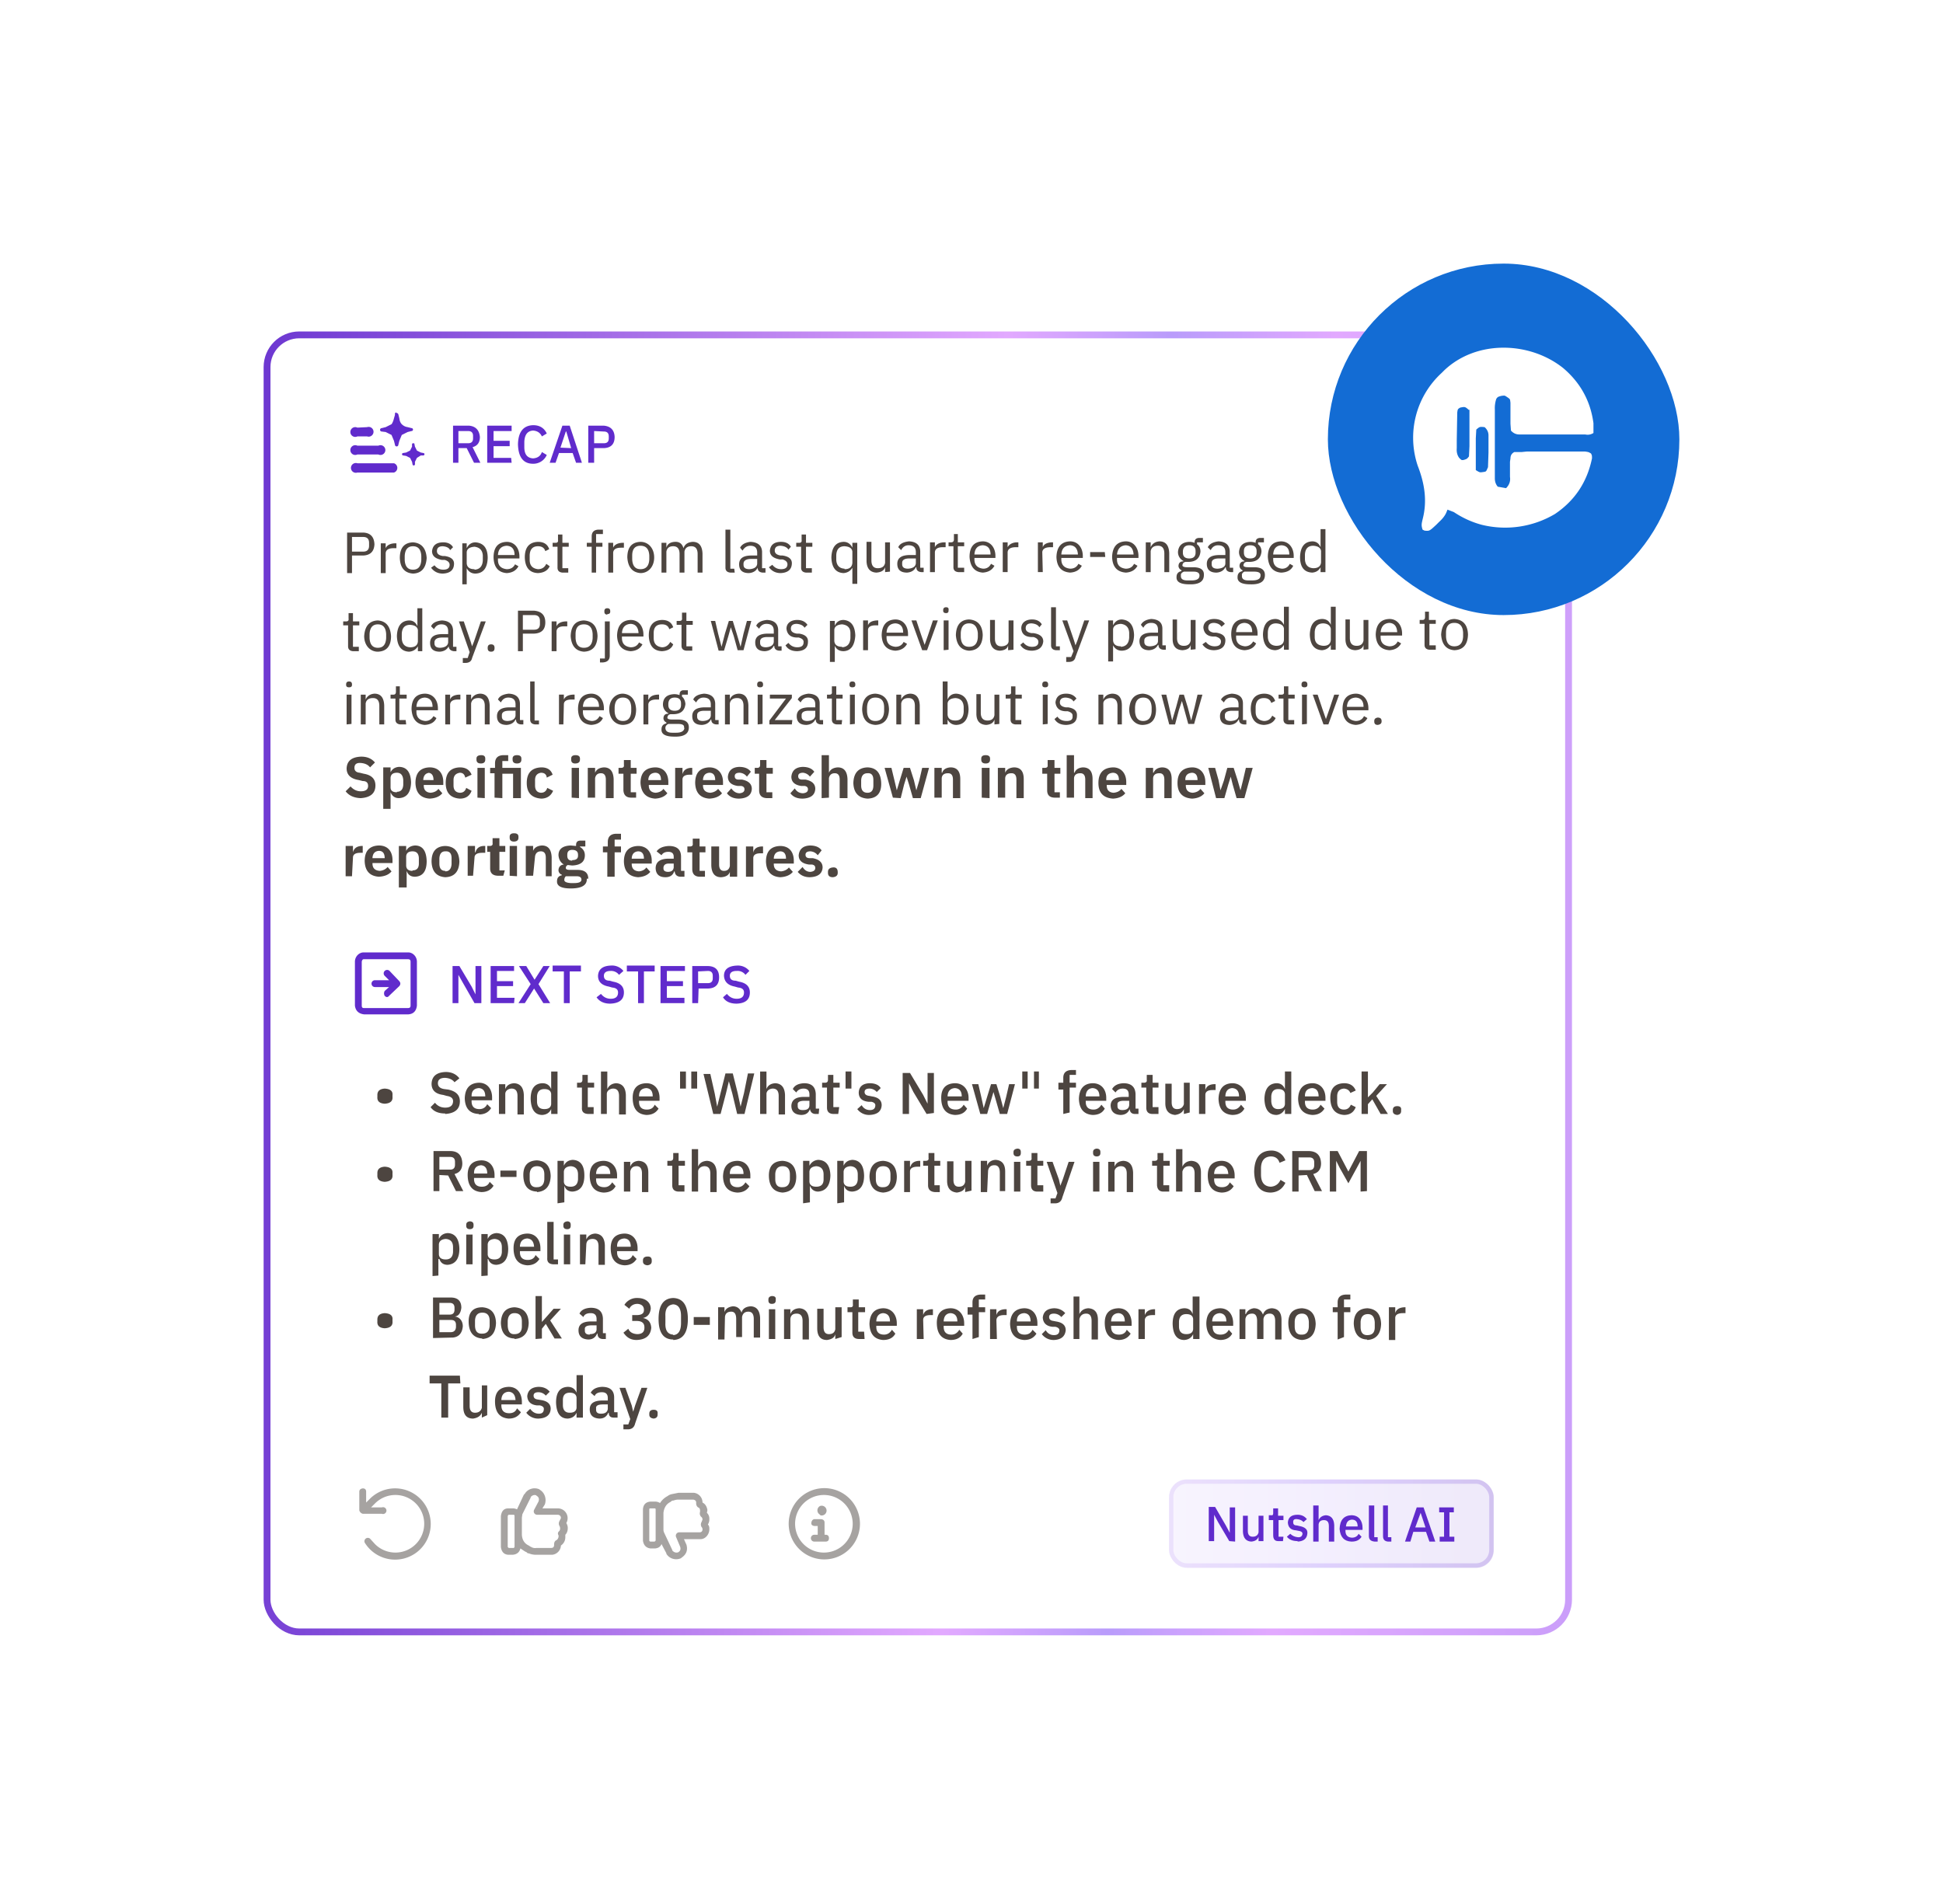
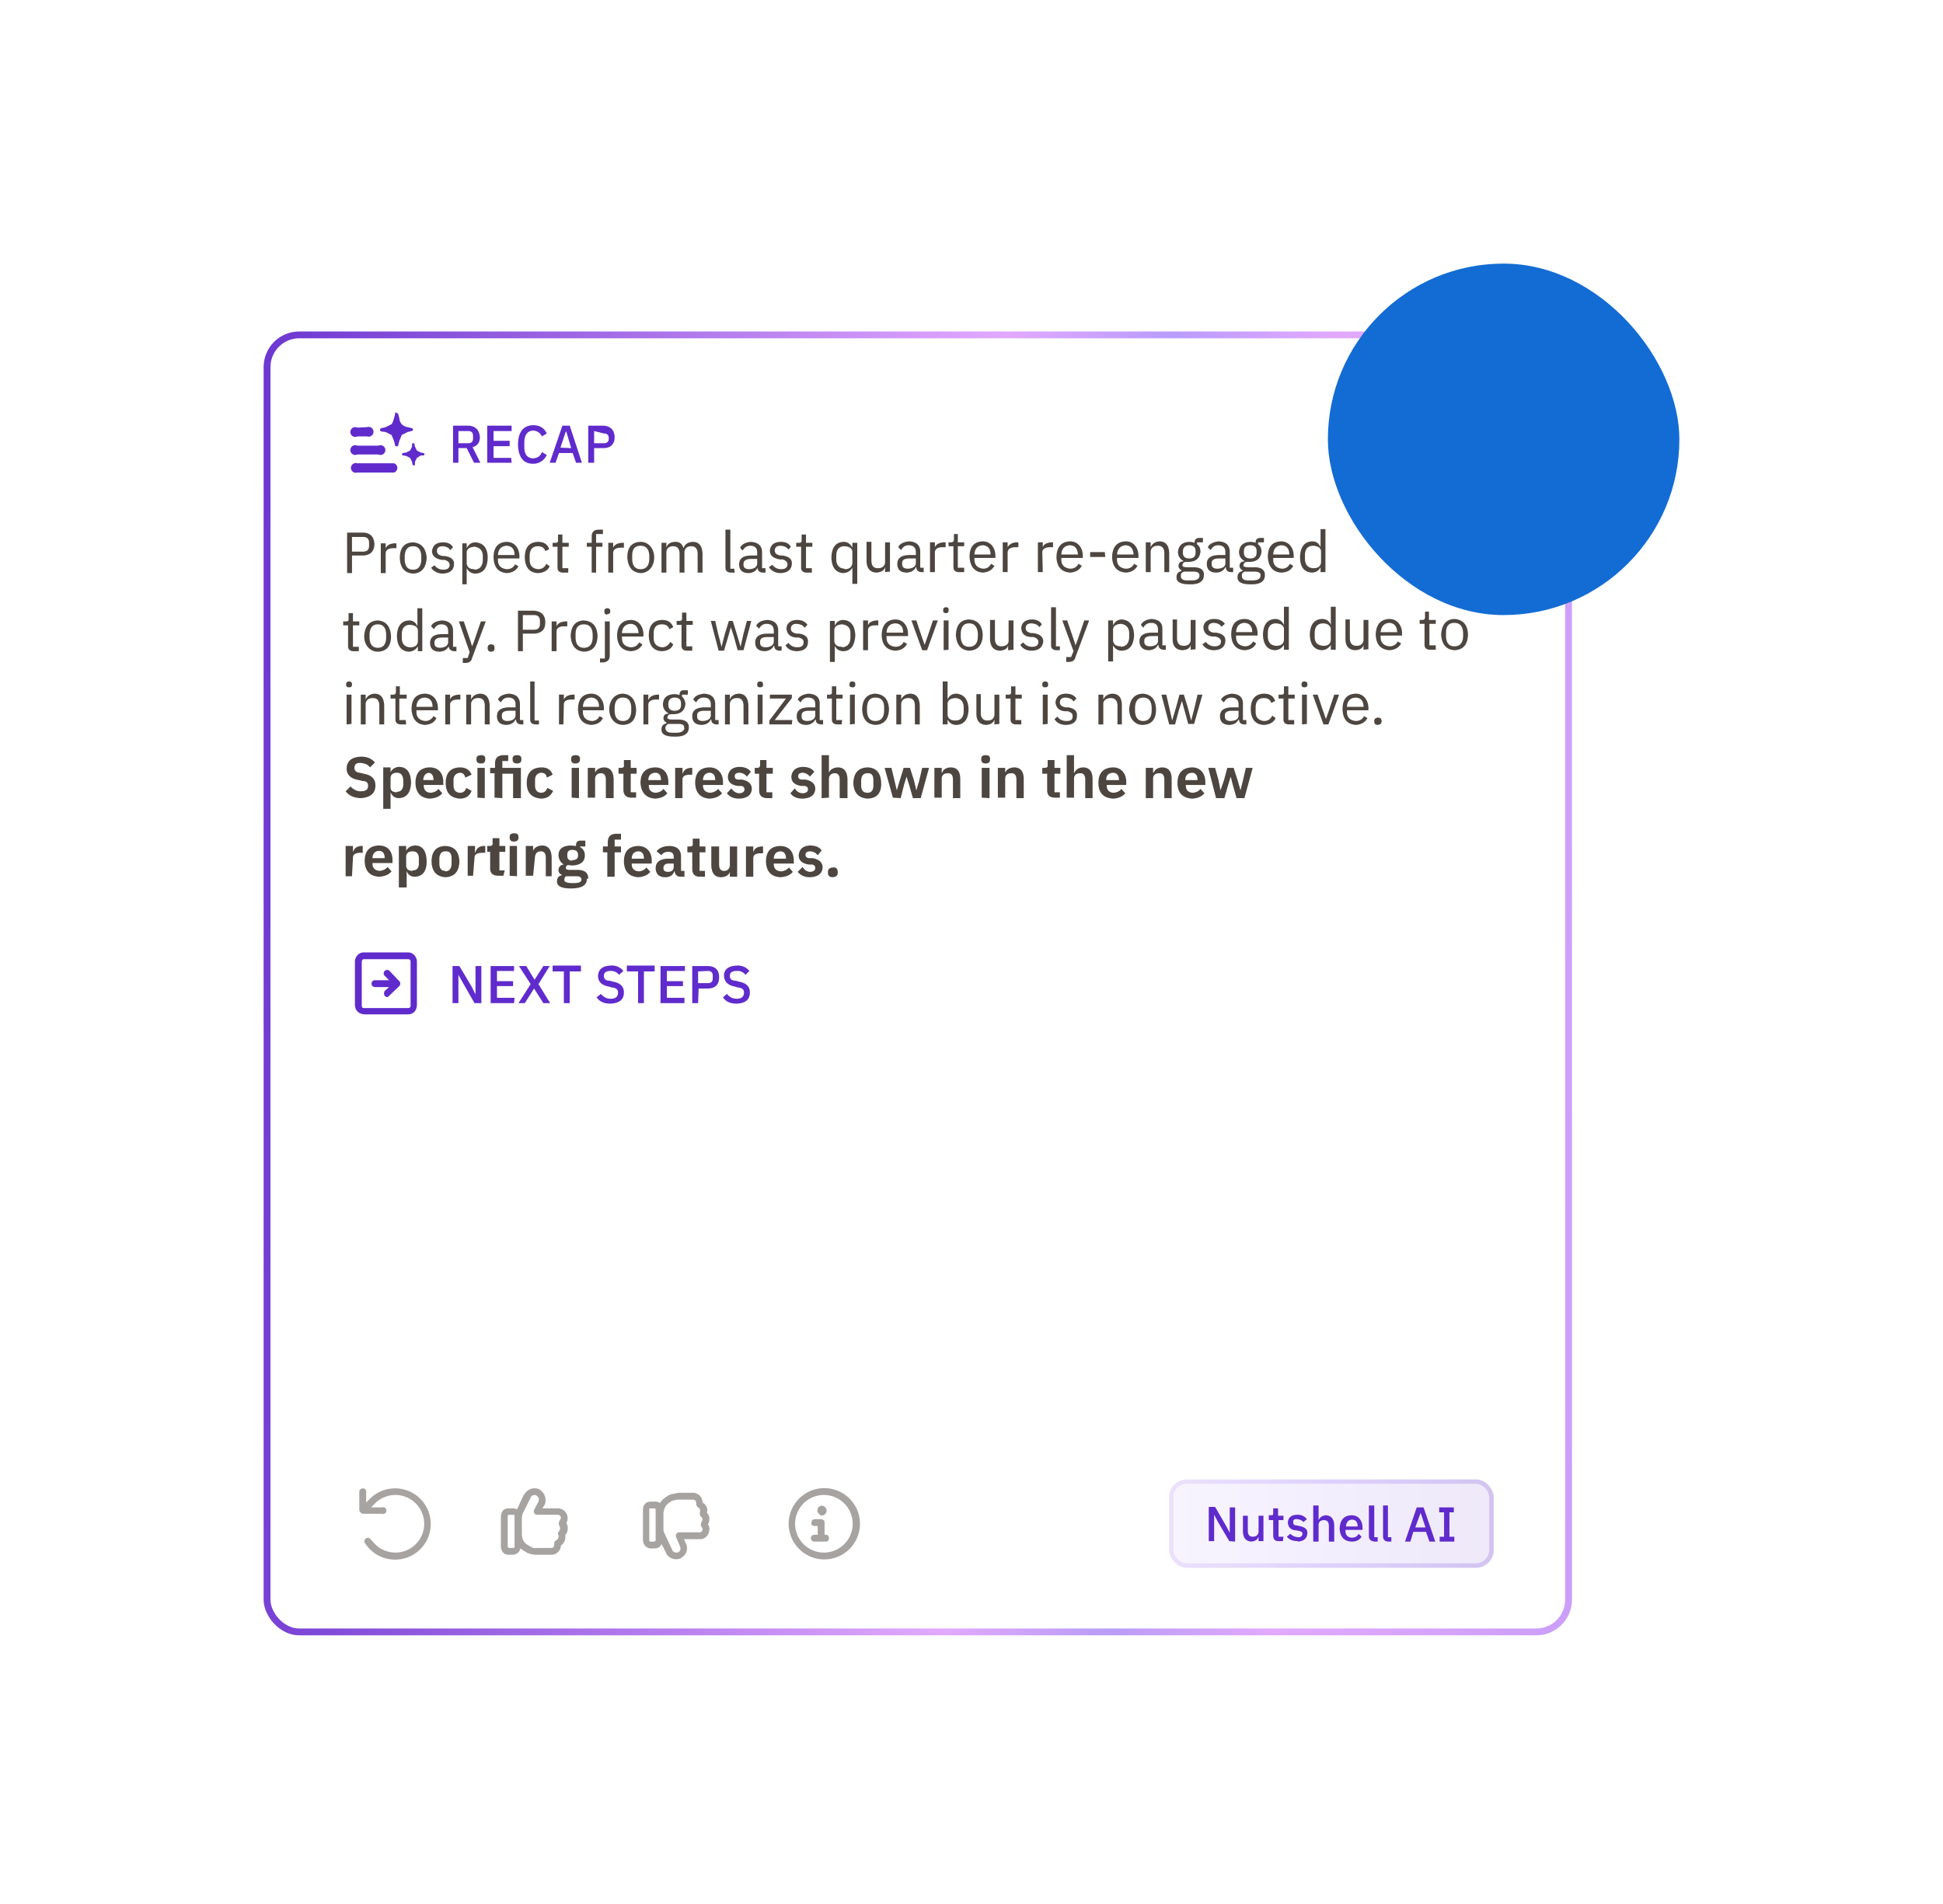
<svg xmlns="http://www.w3.org/2000/svg" fill="none" viewBox="0 0 398 390">
  <g filter="url(#a)">
    <rect width="268" height="267.1" x="43.2" y="57.2" fill="#fff" rx="7.3" />
    <rect width="268" height="267.1" x="43.2" y="57.2" fill="url(#b)" fill-opacity="0" rx="7.3" />
    <rect width="266.6" height="265.7" x="43.9" y="57.8" stroke="url(#c)" stroke-width="1.4" rx="6.6" />
-     <path fill="#602bcc" d="M69.9 84.1a1 1 0 0 1 0 1.9h-7.5a1 1 0 1 1 0-1.9zm4-4.1q.2 0 .2.2l.1.5.4.8.8.4.5.1a.2.2 0 0 1 0 .5h-.5l-.8.5-.4.8v.5a.2.2 0 0 1-.5 0l-.1-.5-.4-.8-.8-.4-.6-.1a.2.2 0 0 1 0-.5l.6-.1.8-.4.4-.8v-.5q0-.2.3-.2m-7.2.5a1 1 0 1 1 0 1.8h-4.3a1 1 0 1 1 0-1.8zm3.7-6.7q.3 0 .4.3l.2.8q.1.8.5 1.2.5.5 1.2.6l.8.2a.3.3 0 0 1 0 .6l-.8.2-1.2.6-.5 1.2-.2.8a.3.3 0 0 1-.7 0l-.2-.8-.5-1.2-1.2-.6-.8-.1a.3.3 0 0 1 0-.7l.8-.2 1.2-.6q.3-.4.5-1.2l.2-.7V74q0-.3.3-.3m-6 3a1 1 0 1 1 0 1.9h-2a1 1 0 1 1 0-1.8zM83.1 81v3H82v-7.6h3.3q2 .2 2.2 2.3 0 1.7-1.5 2.1l1.6 3.2h-1.3l-1.5-3zm0-1h2q1 0 1-1v-.5q0-1-1-1h-2zM94 84H89v-7.6h5v1.1h-3.7v2h3.3v1.1h-3.3V83h3.6zm4.4.2q-3 0-3.1-4 .1-3.8 3.1-3.9 2 0 2.8 1.7l-1 .6q-.5-1.1-1.8-1.2-1.7.1-1.8 2.3v1.1q0 2.2 1.8 2.3 1.4-.1 1.8-1.3l1 .6a3 3 0 0 1-2.8 1.8m10-.2h-1.2l-.7-2h-2.8l-.7 2h-1.2l2.6-7.6h1.5zm-2.2-3-1-3.4h-.1l-1.1 3.3zm4.7 3h-1.2v-7.6h3.2q2.1.2 2.2 2.3 0 2.2-2.2 2.3h-2zm0-6.5V80h2q1 0 1-1v-.4q0-1-1-1z" />
+     <path fill="#602bcc" d="M69.9 84.1a1 1 0 0 1 0 1.9h-7.5a1 1 0 1 1 0-1.9zm4-4.1q.2 0 .2.2l.1.5.4.8.8.4.5.1a.2.2 0 0 1 0 .5h-.5l-.8.5-.4.8v.5a.2.2 0 0 1-.5 0l-.1-.5-.4-.8-.8-.4-.6-.1a.2.2 0 0 1 0-.5l.6-.1.8-.4.4-.8v-.5q0-.2.3-.2m-7.2.5a1 1 0 1 1 0 1.8h-4.3a1 1 0 1 1 0-1.8zm3.7-6.7q.3 0 .4.3l.2.8q.1.8.5 1.2.5.5 1.2.6l.8.2a.3.3 0 0 1 0 .6l-.8.2-1.2.6-.5 1.2-.2.8a.3.3 0 0 1-.7 0l-.2-.8-.5-1.2-1.2-.6-.8-.1a.3.3 0 0 1 0-.7l.8-.2 1.2-.6q.3-.4.5-1.2l.2-.7V74q0-.3.3-.3m-6 3a1 1 0 1 1 0 1.9h-2a1 1 0 1 1 0-1.8zM83.1 81v3H82v-7.6h3.3q2 .2 2.2 2.3 0 1.7-1.5 2.1l1.6 3.2h-1.3l-1.5-3zm0-1h2q1 0 1-1v-.5q0-1-1-1h-2zM94 84H89v-7.6h5v1.1h-3.7v2h3.3v1.1h-3.3V83h3.6zm4.4.2q-3 0-3.1-4 .1-3.8 3.1-3.9 2 0 2.8 1.7l-1 .6q-.5-1.1-1.8-1.2-1.7.1-1.8 2.3v1.1q0 2.2 1.8 2.3 1.4-.1 1.8-1.3l1 .6a3 3 0 0 1-2.8 1.8m10-.2h-1.2l-.7-2h-2.8l-.7 2h-1.2l2.6-7.6h1.5zm-2.2-3-1-3.4h-.1l-1.1 3.3zm4.7 3h-1.2v-7.6h3.2q2.1.2 2.2 2.3 0 2.2-2.2 2.3h-2zm0-6.5V80h2q1 0 1-1q0-1-1-1z" />
    <path fill="#4d4540" d="M61.3 106.6h-1v-8.3h3.3q2.2.1 2.3 2.4-.1 2.2-2.3 2.3h-2.3zm0-7.4v3h2.3q1.2 0 1.2-1.2v-.6q0-1.2-1.2-1.2zm6.9 7.4h-1v-6.1h1v1q.4-.9 1.8-1h.4v1h-.6q-1.5 0-1.6 1zm5.6.1q-2.6-.2-2.7-3.2 0-3.1 2.7-3.2 2.6.2 2.8 3.2-.2 3.1-2.8 3.2m0-.8q1.6 0 1.7-2v-.8q-.1-2-1.7-2t-1.7 2v.8q.1 2 1.7 2m6.1.8q-1.5 0-2.4-1.2l.7-.5q.7.9 1.8.9 1.3 0 1.3-1 0-.7-1-1h-.6c-1-.2-2-.6-2-1.8q.2-1.8 2.3-1.8 1.4 0 2 1l-.6.6q-.3-.7-1.5-.8-1.2 0-1.2 1 0 .8 1.2 1h.4q2 .3 1.9 1.7-.1 1.8-2.3 1.9m4 2.2v-8.4h.9v1q.6-1.2 1.8-1.2 2.5.2 2.5 3.2-.1 3.1-2.5 3.2-1.2 0-1.8-1.1v3.3zm2.5-3q1.6-.1 1.7-1.9v-1q-.1-1.6-1.7-1.8-1.5.1-1.6 1.1v2.3q.1 1.2 1.6 1.2m6.6.8q-2.6-.2-2.7-3.2 0-3.1 2.7-3.2c1.6 0 2.6 1.3 2.6 3v.4h-4.4v.3q0 1.7 1.8 1.9 1.2 0 1.7-1l.7.4q-.7 1.3-2.4 1.4m0-5.6q-1.7.1-1.8 1.9h3.4q0-1.8-1.6-1.9m6.4 5.6q-2.6-.1-2.7-3.2 0-3.1 2.7-3.2 1.8 0 2.3 1.5l-.8.4q-.3-1-1.5-1-1.6 0-1.7 1.8v1q0 1.7 1.7 1.9 1.2 0 1.7-1.1l.7.5q-.6 1.3-2.4 1.4m6.2-.1h-1.2q-1-.1-1-1v-4.3h-1v-.8h.6q.6 0 .5-.6v-1.1h.9v1.7h1.3v.8h-1.3v4.4h1.2zm4.8 0v-5.3h-1v-.8h1v-1.3q0-1.3 1.3-1.4h1v.9h-1.4v1.8h1.3v.8h-1.3v5.3zm4.4 0h-1v-6.1h1v1q.4-.9 1.8-1h.4v1h-.6q-1.5 0-1.6 1zm5.6.1q-2.5-.2-2.7-3.2 0-3.1 2.7-3.2c1.6 0 2.8 1.3 2.8 3.2s-1.2 3.2-2.8 3.2m0-.8q1.7 0 1.8-2v-.8q-.1-2-1.8-2t-1.7 2v.8q.1 2 1.7 2m5.3.7h-1v-6.1h1v1q.3-1.1 1.7-1.2t1.8 1.3q.4-1.2 1.9-1.3 1.9 0 2 2.4v3.9h-1v-3.8q0-1.6-1.3-1.6-1.2 0-1.4 1.1v4.3h-1v-3.8q0-1.6-1.3-1.6-1.2 0-1.4 1.1zm14 0h-.9q-1-.1-1-1v-7.8h1v8h.8zm6.3 0h-.6q-1-.1-1-1-.5 1-1.8 1.1-2 0-2-1.8t2.5-1.8h1.2v-.6q0-1.4-1.4-1.4-1 0-1.6 1l-.5-.6q.5-1 2.1-1.2 2.3.1 2.4 2v3.4h.7zm-3.3-.7q1.5-.1 1.6-1.1v-1h-1.2q-1.5 0-1.6.9v.3q0 .9 1.2.9m6.4.8q-1.5 0-2.4-1.2l.7-.5q.7.9 1.8.9 1.3 0 1.3-1 0-.7-1-1h-.6c-1-.2-2-.6-2-1.8q.2-1.8 2.3-1.8 1.4 0 2 1l-.5.6q-.4-.7-1.6-.8-1.2 0-1.2 1 0 .8 1.2 1h.4q2 .3 1.9 1.7-.1 1.8-2.3 1.9m6.4-.1h-1.2q-1-.1-1-1v-4.3h-1v-.8h.6q.6 0 .5-.6v-1.1h.9v1.7h1.3v.8h-1.3v4.4h1.2zm8.3 2.3v-3.3q-.6 1-1.8 1.1-2.4-.1-2.5-3.2.1-3.1 2.5-3.2 1.2 0 1.8 1.2v-1h1v8.4zm-1.6-3q1.5 0 1.6-1.3v-2.3q-.1-1-1.6-1.1-1.6 0-1.7 1.8v1q.1 1.7 1.7 1.8m8.3.7v-1q-.3 1-1.8 1.1-1.9-.1-2-2.3v-4h1v3.8q0 1.6 1.3 1.6t1.5-1.1v-4.2h1v6zm7.9 0h-.5q-1-.1-1-1h-.1q-.5 1-1.8 1.1-2 0-2-1.8t2.6-1.8h1.2v-.6q0-1.4-1.5-1.4-1 0-1.5 1l-.6-.6q.4-1 2.2-1.2 2.2.1 2.3 2v3.4h.7zm-3.2-.7q1.5-.1 1.6-1.1v-1h-1.3q-1.5 0-1.5.9v.3q0 .9 1.2.9m5.5.7h-1v-6.1h1v1q.4-.9 1.8-1h.4v1h-.6q-1.5 0-1.6 1zm6 0h-1.2q-1-.1-1-1v-4.3h-1v-.8h.5q.6 0 .6-.6v-1.1h.8v1.7h1.3v.8h-1.3v4.4h1.3zm3.8.1q-2.5-.2-2.7-3.2 0-3.1 2.7-3.2c1.6 0 2.6 1.3 2.6 3v.4h-4.3v.3q0 1.7 1.8 1.9 1.1 0 1.6-1l.7.4q-.7 1.3-2.4 1.4m0-5.6q-1.6.1-1.7 1.9h3.3q0-1.8-1.6-1.9m5.1 5.5h-1v-6.1h1v1q.5-.9 1.8-1h.4v1h-.5q-1.6 0-1.7 1zm7.2 0h-1v-6.1h1v1q.3-.9 1.8-1h.3v1h-.5q-1.6 0-1.7 1zm5.6.1q-2.7-.2-2.8-3.2.1-3.1 2.8-3.2c1.6 0 2.6 1.3 2.6 3v.4h-4.4v.3q0 1.7 1.8 1.9 1.2 0 1.7-1l.7.4q-.7 1.3-2.4 1.4m0-5.6q-1.7.1-1.8 1.9h3.4q-.1-1.8-1.6-1.9m7.2 2.4h-3.1v-1h3zm4.2 3.2q-2.7-.2-2.8-3.2.1-3.1 2.8-3.2c1.6 0 2.6 1.3 2.6 3v.4H218v.3q0 1.7 1.8 1.9 1.2 0 1.7-1l.7.4q-.7 1.3-2.4 1.4m0-5.6q-1.6.1-1.8 1.9h3.4q-.1-1.8-1.6-1.9m5.1 5.5h-1v-6.1h1v1q.5-1.1 1.8-1.2 1.9 0 2 2.4v3.9h-1v-3.8q0-1.6-1.3-1.6t-1.5 1.1zm10.9.6q0 2-3 1.9-2.7 0-2.6-1.5 0-1 1-1.2v-.2a1 1 0 0 1-.6-.8q0-1 1-1v-.1a2 2 0 0 1-1.1-1.9q.2-1.9 2.3-2 .6 0 1.1.2v-.1q0-.8.8-.9h.9v.9h-1.2v.4q.7.5.7 1.5-.2 2-2.3 2.1h-.6q-.7 0-.8.7 0 .4 1 .4h1.2q2.3 0 2.2 1.6m-.9.1q0-.8-1.2-.8h-2q-.7.3-.6.8-.1 1 1.3 1h.9q1.6 0 1.6-1m-2.1-3.5q1.3 0 1.3-1.2v-.3q0-1.2-1.3-1.2-1.2 0-1.3 1.2v.3q0 1.2 1.3 1.2m9 2.8h-.5q-1-.1-1-1h-.1q-.5 1-1.8 1.1-2 0-2-1.8t2.6-1.8h1.2v-.6q0-1.4-1.5-1.4-1 0-1.5 1l-.6-.6q.5-1 2.2-1.2 2.2.1 2.3 2v3.4h.7zm-3.2-.7q1.6-.1 1.6-1.1v-1h-1.3q-1.5 0-1.5.9v.3q0 .9 1.2.9m9.7 1.3q0 2-3 1.9-2.7 0-2.6-1.5 0-1 1-1.2v-.2a1 1 0 0 1-.6-.8q0-1 1-1v-.1a2 2 0 0 1-1.1-1.9q.2-1.9 2.3-2 .6 0 1.1.2v-.1q0-.8.8-.9h.9v.9h-1.2v.4q.7.5.7 1.5-.2 2-2.3 2.1h-.6q-.7 0-.8.7 0 .4 1 .4h1.2q2.2 0 2.2 1.6m-.9.1q.1-.8-1.3-.8h-2q-.6.3-.5.8-.1 1 1.3 1h.8q1.7 0 1.7-1m-2.1-3.5q1.3 0 1.3-1.2v-.3q0-1.2-1.3-1.2t-1.3 1.2v.3q0 1.2 1.3 1.2m6.3 2.9q-2.5-.2-2.7-3.2 0-3.1 2.7-3.2c1.6 0 2.6 1.3 2.6 3v.4H250v.3q0 1.7 1.8 1.9 1.1 0 1.6-1l.7.4q-.6 1.3-2.4 1.4m0-5.6q-1.6.1-1.7 1.9h3.3q0-1.8-1.6-1.9m8 5.5v-1q-.5 1-1.7 1.1-2.5-.1-2.5-3.2.1-3.1 2.5-3.2 1.2 0 1.7 1.2v-3.7h1v8.8zm-1.5-.8q1.5 0 1.6-1.2v-2.3q-.1-1-1.6-1.1-1.6 0-1.7 1.8v1q.1 1.7 1.7 1.8M62.7 122.6h-1.2q-1-.1-1-1v-4.3h-1v-.8h.6q.6 0 .5-.6v-1.1h.9v1.7h1.3v.8h-1.3v4.4h1.2zm3.9.1c-1.6 0-2.8-1.3-2.8-3.2q.2-3.1 2.8-3.2 2.5.2 2.7 3.2 0 3.1-2.7 3.2m0-.8q1.6 0 1.7-2v-.8q-.1-2-1.7-2t-1.7 2v.8q.1 2 1.7 2m8.2.7v-1q-.6 1-1.8 1.1-2.4-.1-2.5-3.2.1-3.1 2.5-3.2 1.2 0 1.7 1.2v-3.7h1v8.8zm-1.6-.8q1.5 0 1.6-1.2v-2.3q-.1-1-1.6-1.1-1.6 0-1.7 1.8v1q.1 1.7 1.7 1.8m9.5.8h-.5q-1-.1-1.1-1-.5 1-1.8 1.1-2 0-2-1.8t2.5-1.8H81v-.6q0-1.4-1.4-1.4-1 0-1.5 1l-.6-.6q.4-1 2.2-1.2 2.2.1 2.3 2v3.4h.7zm-3.3-.7q1.5-.1 1.6-1.1v-1h-1.2q-1.5 0-1.6.9v.3q0 .9 1.2.9m6.9-1.3 1.4-4.1h1l-2.8 7.5q-.2 1-1.4 1H84v-1h1l.4-1.2-2.2-6.3h1l1.4 4.1.3 1zm3.5 2.1q-.7 0-.7-.7v-.1q0-.7.7-.7t.7.7v.1q0 .7-.7.7m6.5-.1h-1v-8.3h3.3q2.3.2 2.3 2.4t-2.3 2.3h-2.3zm0-7.4v3h2.3q1.2 0 1.2-1.2v-.6q0-1.2-1.2-1.2zm6.9 7.4h-1v-6.1h1v1q.4-.9 1.8-1h.4v1h-.6q-1.5 0-1.6 1zm5.6.1q-2.5-.2-2.7-3.2.1-3.1 2.7-3.2 2.7.2 2.8 3.2-.1 3.1-2.8 3.2m0-.8q1.7 0 1.8-2v-.8q-.1-2-1.8-2t-1.7 2v.8q.1 2 1.7 2m4.3 2.2v-7.6h1v7q0 1.3-1.4 1.4h-.6v-.8zm.5-9q-.6 0-.6-.6v-.1q0-.6.6-.6t.6.6v.1q0 .5-.6.5m4.8 7.6q-2.7-.2-2.8-3.2.1-3.1 2.8-3.2c1.6 0 2.6 1.3 2.6 3v.4h-4.4v.3q0 1.7 1.8 1.9 1.2 0 1.7-1l.7.4q-.7 1.3-2.4 1.4m0-5.6q-1.7.1-1.8 1.9h3.4q-.1-1.8-1.6-1.9m6.4 5.6q-2.6-.1-2.7-3.2 0-3.1 2.7-3.2 1.8 0 2.3 1.5l-.8.4q-.3-1-1.5-1-1.7 0-1.7 1.8v1q0 1.7 1.7 1.9 1.1 0 1.7-1.1l.6.5q-.5 1.3-2.3 1.4m6.2-.1h-1.2q-1-.1-1-1v-4.3h-1v-.8h.6q.6 0 .5-.6v-1.1h.9v1.7h1.3v.8h-1.3v4.4h1.2zm5.4 0-1.6-6.1h.9l.6 2.6.7 2.7.7-2.7.8-2.6h.8l.8 2.6.8 2.7.6-2.7.7-2.6h.9l-1.6 6h-1.2l-.8-2.9-.6-1.8-.5 1.8-.9 3zm12.9 0h-.5q-1-.1-1-1h-.1q-.5 1-1.8 1.1-2 0-2-1.8t2.6-1.8h1.2v-.6q0-1.4-1.5-1.4-1 0-1.5 1l-.6-.6q.4-1 2.2-1.2 2.2.1 2.3 2v3.4h.7zm-3.2-.7q1.5-.1 1.6-1.1v-1h-1.3q-1.5 0-1.5.9v.3q0 .9 1.2.9m6.4.8q-1.7 0-2.4-1.2l.6-.5q.7.9 1.8.9 1.3 0 1.3-1 .1-.7-1-1h-.5q-1.8-.1-2-1.8c0-1.2 1-1.8 2.2-1.8q1.4 0 2.1 1l-.6.6q-.4-.7-1.6-.8-1.2 0-1.2 1 0 .8 1.2 1h.5q1.9.3 1.8 1.7 0 1.8-2.2 1.9m6.7 2.2v-8.4h1v1q.5-1.2 1.8-1.2 2.3.2 2.4 3.2-.2 3.1-2.4 3.2-1.3 0-1.8-1.1v3.3zm2.5-3q1.6-.1 1.7-1.9v-1q0-1.6-1.7-1.8-1.5.1-1.6 1.1v2.3q.1 1.2 1.6 1.2m5.3.7h-1v-6.1h1v1q.3-.9 1.8-1h.3v1h-.5q-1.6 0-1.6 1zm5.6.1q-2.7-.2-2.8-3.2.1-3.1 2.8-3.2c1.6 0 2.6 1.3 2.6 3v.4h-4.4v.3q0 1.7 1.8 1.9 1.2 0 1.7-1l.7.4q-.7 1.3-2.4 1.4m0-5.6q-1.7.1-1.8 1.9h3.4q0-1.8-1.6-1.9m6.5 5.5h-1l-2.2-6.1h1l1 3 .7 2 .7-2 1-3h1zm3.9-7.6q-.6 0-.6-.5v-.1q0-.6.6-.6t.5.6v.1q0 .5-.5.5m-.5 7.6v-6.1h1v6zm5.2.1q-2.5-.2-2.7-3.2.1-3.1 2.7-3.2 2.7.2 2.8 3.2-.1 3.1-2.8 3.2m0-.8q1.7 0 1.8-2v-.8q-.2-2-1.8-2t-1.7 2v.8q.1 2 1.7 2m8 .7v-1q-.2 1-1.7 1.1-1.9-.1-2-2.3v-4h1v3.8q0 1.6 1.3 1.6c.7 0 1.5-.3 1.5-1.1v-4.2h1v6zm4.9.1q-1.7 0-2.4-1.2l.6-.5q.7.9 1.8.9 1.3 0 1.3-1 0-.7-1-1h-.5q-1.9-.1-2-1.8c0-1.2 1-1.8 2.2-1.8q1.4 0 2 1l-.5.6q-.4-.7-1.6-.8-1.2 0-1.2 1 0 .8 1.2 1h.4q2 .3 2 1.7-.2 1.8-2.3 1.9m5.7-.1h-.8q-1-.1-1-1v-7.8h1v8h.8zm3.6-2 1.4-4.1h1l-2.8 7.5q-.2 1-1.4 1h-.5v-1h1l.5-1.2-2.3-6.3h1l1.4 4.1.3 1zm6.3 4.3v-8.4h1v1q.6-1.2 1.8-1.2 2.4.2 2.5 3.2-.1 3.1-2.5 3.2-1.2 0-1.8-1.1v3.3zm2.6-3q1.6-.1 1.7-1.9v-1q-.1-1.6-1.7-1.8-1.5.1-1.6 1.1v2.3q.1 1.2 1.6 1.2m9.2.7h-.5q-1-.1-1-1h-.1q-.5 1-1.8 1.1-1.9 0-2-1.8 0-1.8 2.6-1.8h1.2v-.6q0-1.4-1.4-1.4-1.1 0-1.6 1l-.5-.6q.5-1 2.1-1.2 2.3.1 2.3 2v3.4h.7zm-3.2-.7q1.6-.1 1.6-1.1v-1h-1.2q-1.6 0-1.6.9v.3q0 .9 1.2.9m8.3.7v-1q-.2 1-1.7 1.1-2-.1-2-2.3v-4h.9v3.8q0 1.6 1.4 1.6 1.2 0 1.4-1.1v-4.2h1v6zm4.8.1q-1.6 0-2.4-1.2l.7-.5q.7.9 1.8.9 1.3 0 1.3-1 0-.7-1.1-1h-.5q-1.8-.1-2-1.8c0-1.2 1-1.8 2.2-1.8q1.5 0 2.2 1l-.7.6q-.4-.7-1.5-.8-1.2 0-1.2 1 0 .8 1.1 1h.5q2 .3 1.9 1.7-.1 1.8-2.3 1.9m6.2 0q-2.6-.2-2.7-3.2 0-3.1 2.7-3.2c1.7 0 2.7 1.3 2.7 3v.4h-4.4v.3q0 1.7 1.8 1.9 1.1 0 1.7-1l.6.4q-.6 1.3-2.4 1.4m0-5.6q-1.6.1-1.7 1.9h3.3q0-1.8-1.6-1.9m8.1 5.5v-1q-.6 1-1.8 1.1-2.4-.1-2.5-3.2.1-3.1 2.5-3.2 1.2 0 1.8 1.2v-3.7h1v8.8zm-1.6-.8q1.5 0 1.6-1.2v-2.3q-.1-1-1.6-1.1-1.6 0-1.7 1.8v1q.1 1.7 1.7 1.8m11.2.8v-1q-.6 1-1.8 1.1-2.4-.1-2.5-3.2.1-3.1 2.5-3.2 1.3 0 1.8 1.2v-3.7h1v8.8zm-1.5-.8q1.4 0 1.5-1.2v-2.3q-.2-1-1.5-1.1-1.7 0-1.8 1.8v1q0 1.7 1.8 1.8m8.2.8v-1q-.2 1-1.7 1.1-2-.1-2-2.3v-4h.9v3.8q0 1.6 1.4 1.6 1.2 0 1.4-1.1v-4.2h1v6zm5.3.1q-2.7-.2-2.8-3.2.1-3.1 2.8-3.2c1.6 0 2.6 1.3 2.6 3v.4H272v.3q0 1.7 1.8 1.9 1.2 0 1.7-1l.7.4q-.7 1.3-2.4 1.4m0-5.6q-1.6.1-1.8 1.9h3.4q-.1-1.8-1.6-1.9m9.5 5.5H282q-1-.1-1-1v-4.3h-1v-.8h.6q.5 0 .5-.6v-1.1h.8v1.7h1.4v.8H282v4.4h1.3zm3.8.1q-2.5-.2-2.7-3.2.2-3.1 2.7-3.2 2.7.2 2.8 3.2-.1 3.1-2.8 3.2m0-.8q1.7 0 1.8-2v-.8q-.1-2-1.8-2t-1.7 2v.8q.1 2 1.7 2M60.7 130q-.6 0-.6-.5v-.1q0-.6.6-.6t.6.6v.1q0 .5-.6.5m-.5 7.6v-6.1h1v6zm3.9 0h-1v-6.1h1v1q.5-1.1 1.8-1.2 1.9 0 2 2.4v3.9h-1v-3.8q0-1.6-1.3-1.6t-1.5 1.1zm8.3 0h-1.2q-1-.1-1-1v-4.3h-1v-.8h.6q.5 0 .5-.6v-1.1h.8v1.7h1.4v.8H71v4.4h1.3zm3.8.1q-2.5-.2-2.7-3.2 0-3.1 2.7-3.2c1.7 0 2.7 1.3 2.7 3v.4h-4.4v.3q0 1.7 1.8 1.9 1.1 0 1.7-1l.6.4q-.6 1.3-2.4 1.4m0-5.6q-1.6.1-1.7 1.9h3.3q0-1.8-1.6-1.9m5.2 5.5h-1v-6.1h1v1q.3-.9 1.8-1h.3v1H83q-1.5 0-1.6 1zm4.3 0h-1v-6.1h1v1q.5-1.1 1.8-1.2 1.9 0 2 2.4v3.9h-1v-3.8q0-1.6-1.3-1.6t-1.5 1.1zm10.7 0h-.5q-1-.1-1-1h-.1q-.5 1-1.8 1.1-2 0-2-1.8t2.6-1.8h1.2v-.6q0-1.4-1.5-1.4-1 0-1.5 1l-.6-.6q.4-1 2.2-1.2 2.2.1 2.3 2v3.4h.7zm-3.2-.7q1.5-.1 1.6-1.1v-1h-1.3q-1.5 0-1.5.9v.3q0 .9 1.2.9m6.4.7h-.8q-1-.1-1-1v-7.8h.9v8h.9zm5 0h-.9v-6.1h1v1q.4-.9 1.8-1h.4v1h-.6q-1.6 0-1.6 1zm5.7.1q-2.6-.2-2.7-3.2 0-3.1 2.7-3.2c1.6 0 2.6 1.3 2.6 3v.4h-4.3v.3q0 1.7 1.8 1.9 1.1 0 1.6-1l.7.4q-.6 1.3-2.4 1.4m0-5.6q-1.6.1-1.7 1.9h3.3q0-1.8-1.6-1.9m6.5 5.6c-1.6 0-2.8-1.3-2.8-3.2s1.2-3.2 2.8-3.2q2.5.2 2.7 3.2 0 3.1-2.7 3.2m0-.8q1.6 0 1.7-2v-.8q-.1-2-1.7-2t-1.7 2v.8q.1 2 1.7 2m5.2.7h-1v-6.1h1v1h.1q.3-.9 1.8-1h.3v1h-.5q-1.6 0-1.7 1zm8.3.6q0 2-3 1.9-2.7 0-2.6-1.5 0-1 1-1.2v-.2a1 1 0 0 1-.6-.8q0-1 1-1v-.1a2 2 0 0 1-1.1-1.9q.1-1.9 2.3-2 .6 0 1.1.2v-.1q0-.8.7-.9h1v.9h-1.2v.4q.6.5.7 1.5-.2 2-2.3 2.1h-.6q-.7 0-.8.7 0 .4 1 .4h1.2q2.2 0 2.2 1.6m-1 .1q.2-.8-1.2-.8h-2q-.6.3-.6.8 0 1 1.4 1h.8q1.6 0 1.7-1m-2-3.5q1.3 0 1.3-1.2v-.3q0-1.2-1.3-1.2-1.2 0-1.3 1.2v.3q0 1.2 1.3 1.2m9 2.8h-.5q-1-.1-1-1h-.1q-.5 1-1.8 1.1-2 0-2-1.8t2.6-1.8h1.2v-.6q0-1.4-1.5-1.4-1 0-1.5 1l-.6-.6q.4-1 2.2-1.2 2.2.1 2.3 2v3.4h.7zm-3.2-.7q1.5-.1 1.6-1.1v-1h-1.3q-1.5 0-1.5.9v.3q0 .9 1.2.9m5.5.7h-1v-6.1h1v1q.4-1.1 1.8-1.2 1.9 0 2 2.4v3.9h-1v-3.8q0-1.6-1.3-1.6t-1.5 1.1zm6.2-7.6q-.6 0-.6-.5v-.1q0-.6.6-.6t.6.6v.1q0 .5-.6.5m-.5 7.6v-6.1h1v6zm7 0h-4.6v-.8l3.4-4.5h-3.3v-.8h4.5v.7l-3.5 4.5h3.6zm6.4 0h-.5q-1-.1-1-1h-.1q-.5 1-1.8 1.1-2 0-2-1.8t2.6-1.8h1.2v-.6q0-1.4-1.5-1.4-1 0-1.5 1l-.6-.6q.5-1 2.2-1.2 2.3.1 2.3 2v3.4h.7zm-3.2-.7q1.5-.1 1.6-1.1v-1h-1.3q-1.5 0-1.5.9v.3q0 .9 1.2.9m7 .7h-1q-1-.1-1-1v-4.3h-1v-.8h.5q.6 0 .5-.6v-1.1h.9v1.7h1.3v.8h-1.3v4.4h1.2zm2.2-7.6q-.6 0-.6-.5v-.1q0-.6.6-.6t.6.6v.1q0 .5-.6.5m-.5 7.6v-6.1h1v6zm5.2.1q-2.6-.2-2.7-3.2.1-3.1 2.7-3.2 2.7.2 2.8 3.2-.1 3.1-2.8 3.2m0-.8q1.7 0 1.8-2v-.8q0-2-1.8-2-1.6 0-1.7 2v.8q.1 2 1.7 2m5.3.7h-1v-6.1h1v1q.5-1.1 1.8-1.2 1.9 0 2 2.4v3.9h-1v-3.8q0-1.6-1.3-1.6t-1.5 1.1zm8.5 0v-8.8h1v3.7q.5-1.2 1.8-1.2 2.4.2 2.5 3.2-.1 3.1-2.5 3.2-1.2 0-1.8-1.1v1zm2.6-.8q1.6 0 1.7-1.8v-1q-.1-1.7-1.7-1.8-1.5.1-1.6 1.1v2.3q.1 1.2 1.6 1.2m8 .8v-1q-.3 1-1.7 1.1-2-.1-2-2.3v-4h.9v3.8q0 1.6 1.4 1.6 1.2 0 1.4-1.1v-4.2h1v6zm5.5 0h-1.2q-1-.1-1-1v-4.3h-1v-.8h.6q.6 0 .5-.6v-1.1h.9v1.7h1.3v.8h-1.3v4.4h1.2zm4.9-7.6q-.6 0-.6-.5v-.1q0-.6.6-.6t.6.6v.1q0 .5-.6.5m-.5 7.6v-6.1h1v6zm4.8.1q-1.7 0-2.4-1.2l.6-.5q.6.9 1.9.9t1.2-1q.1-.7-1-1h-.5q-1.8-.1-2-1.8.2-1.8 2.2-1.8 1.4 0 2.1 1l-.6.6q-.4-.7-1.6-.8-1.2 0-1.2 1 0 .8 1.2 1h.5q1.9.3 1.8 1.7 0 1.8-2.2 1.9m7.6-.1h-1v-6.1h1v1q.5-1.1 1.8-1.2 2 0 2 2.4v3.9h-.9v-3.8q0-1.6-1.4-1.6c-.7 0-1.5.4-1.5 1.1zm8 .1c-1.5 0-2.7-1.3-2.7-3.2q.2-3.1 2.8-3.2 2.6.2 2.7 3.2 0 3.1-2.7 3.2m0-.8q1.7 0 1.8-2v-.8q-.1-2-1.7-2t-1.7 2v.8q.1 2 1.7 2m5.3.7-1.6-6.1h1l.6 2.6.6 2.7.8-2.7.7-2.6h.9l.8 2.6.7 2.7.7-2.7.6-2.6h1l-1.7 6h-1.2l-.8-2.9-.5-1.8-.6 1.8-.8 3zm15.8 0h-.5q-1-.1-1-1h-.1q-.5 1-1.8 1.1-2 0-2-1.8t2.6-1.8h1.2v-.6q0-1.4-1.5-1.4-1 0-1.5 1l-.6-.6q.6-1 2.2-1.2 2.3.1 2.3 2v3.4h.7zm-3.2-.7q1.6-.1 1.6-1.1v-1h-1.3q-1.5 0-1.5.9v.3q0 .9 1.2.9m6.8.8q-2.6-.1-2.7-3.2 0-3.1 2.7-3.2 1.8 0 2.3 1.5l-.8.4q-.3-1-1.5-1-1.6 0-1.7 1.8v1q0 1.7 1.7 1.9 1.2 0 1.7-1.1l.7.5q-.6 1.3-2.4 1.4m6.2-.1h-1.2q-1-.1-1-1v-4.3h-1v-.8h.6q.6 0 .5-.6v-1.1h.9v1.7h1.3v.8h-1.3v4.4h1.2zm2.1-7.6q-.6 0-.6-.5v-.1q0-.6.6-.6t.6.6v.1q0 .5-.6.5m-.5 7.6v-6.1h1v6zm5.4 0h-1l-2.2-6.1h1l1 3 .7 2 .7-2 1-3h1zm5.6.1q-2.6-.2-2.7-3.2 0-3.1 2.7-3.2c1.6 0 2.6 1.3 2.6 3v.4h-4.4v.3q0 1.7 1.8 1.9 1.2 0 1.7-1l.7.4q-.7 1.3-2.4 1.4m0-5.6q-1.7.1-1.8 1.9h3.4q0-1.8-1.6-1.9m4.5 5.6q-.7 0-.7-.7v-.1q0-.6.7-.7.8 0 .8.7v.1q0 .6-.8.7m-208.4 15q-2-.1-3-1.4l1-1q.9 1 2.1 1 1.5 0 1.5-1.1 0-1-1.1-1l-.8-.2q-2.5-.4-2.5-2.4.1-2.3 3-2.4 1.8 0 2.8 1.2l-1 1q-.6-.8-1.9-.9t-1.3 1q0 .9 1.1 1l.8.2q2.4.4 2.4 2.4 0 2.4-3 2.6m4.6 2.2v-8.5h1.5v1q.5-1 1.7-1.1 2.4 0 2.5 3.2-.1 3.1-2.5 3.2-1.2 0-1.7-1.2v3.4zm2.8-3.5q1.2 0 1.3-1.4v-1q-.1-1.5-1.3-1.5t-1.3 1v2q0 1 1.3 1m6.7 1.3q-2.8-.2-2.9-3.2 0-3.1 2.9-3.2c2 0 2.8 1.4 2.8 3v.6h-4v.1q0 1.4 1.4 1.5 1.1-.1 1.6-.8l.8.9q-.8 1-2.6 1.1m0-5.3q-1.2.1-1.3 1.4v.1H78q0-1.5-1.2-1.5m6.6 5.3q-2.9-.2-2.9-3.2 0-3.1 2.9-3.2 1.8 0 2.4 1.5l-1.3.6q-.2-1-1.1-1-1.3.2-1.3 1.5v1.1q0 1.4 1.3 1.5 1 0 1.3-1l1.1.6q-.6 1.6-2.4 1.6m4.3-7.2q-.9 0-.9-.8v-.2q0-.7 1-.7.8 0 .8.7v.2q0 .8-.9.8m-.7 7v-6.1h1.5v6.2zm3.5 0v-5h-.9v-1.1h1v-.9q0-1.6 1.6-1.7h1.1v1.2h-1.2v1.4h3.8v6.2h-1.6v-5h-2.2v5zm4.6-7q-.9 0-.9-.8v-.2q0-.7.9-.7t.9.7v.2q0 .8-.9.8m5 7.2q-3-.2-3-3.2 0-3.1 3-3.2 1.8 0 2.3 1.5l-1.2.6q-.1-1-1.2-1-1.2.2-1.2 1.5v1.1q0 1.4 1.2 1.5 1 0 1.3-1l1.2.6q-.7 1.6-2.5 1.6m7-7.2q-.8 0-.8-.8v-.2q0-.7.9-.7t.9.7v.2q0 .8-1 .8m-.7 7v-6.1h1.5v6.2zm4.8 0h-1.5v-6.1h1.5v1q.4-1 1.8-1.1 1.9 0 2 2.4v3.9h-1.6v-3.8q0-1.3-1-1.3t-1.2 1zm8.4 0h-1q-1.5 0-1.6-1.5v-3.4h-1v-1.2h.5q.7 0 .6-.6v-1h1.4v1.6h1.2v1.2h-1.2v3.8h1.1zm3.9.2q-2.8-.2-3-3.2 0-3.1 3-3.2c1.9 0 2.7 1.4 2.7 3v.6h-4v.1q0 1.4 1.4 1.5 1.1-.1 1.6-.8l.8.9q-.8 1-2.5 1.1m0-5.3q-1.3.1-1.4 1.4v.1h2.6q0-1.5-1.2-1.5m5.6 5.2h-1.5v-6.2h1.5v1.3q.3-1.2 1.7-1.3h.3v1.4h-.5q-1.5 0-1.5 1zm5.5.1q-2.8-.2-2.9-3.2 0-3.1 2.9-3.2c1.9 0 2.8 1.4 2.8 3v.6h-4.1v.1q0 1.4 1.5 1.5 1-.1 1.6-.8l.8.9q-.8 1-2.6 1.1m0-5.3q-1.2.1-1.3 1.4v.1h2.5q0-1.5-1.2-1.5m6.1 5.3q-1.7 0-2.5-1.1l.9-1q.7 1 1.7 1 1-.1 1-.8 0-.6-.7-.7h-.7q-2-.3-2-1.9.2-1.9 2.3-2 1.7 0 2.4 1l-.8 1a2 2 0 0 0-1.5-.8q-1 0-1 .7t.8.7h.7q2 .4 2 1.9-.1 1.9-2.6 2m6.8-.1h-1q-1.7 0-1.7-1.6v-3.4h-.9v-1.2h.5q.6 0 .6-.6v-1h1.3v1.6h1.3v1.2h-1.3v3.8h1.2zm6.2.1q-1.7 0-2.5-1.1l.9-1q.6 1 1.7 1 1-.1 1-.8 0-.6-.7-.7h-.7q-2-.3-2-1.9.2-1.9 2.3-2 1.7 0 2.4 1l-.9 1a2 2 0 0 0-1.4-.8q-1 0-1 .7t.8.7h.7q2 .4 2 1.9-.1 1.9-2.6 2m3.9-.1v-8.8h1.5v3.6q.4-1 1.8-1.1 1.9 0 2 2.4v3.9h-1.6v-3.8q0-1.3-1-1.3t-1.2 1v4zm9.4.1q-2.8-.2-2.9-3.2.1-3.1 2.9-3.2 2.7.1 2.8 3.2t-2.8 3.2m0-1.2q1.2 0 1.2-1.5V149q0-1.5-1.2-1.4-1.2 0-1.3 1.4v1.1q0 1.5 1.3 1.5m5.2 1-1.7-6.1h1.4l.6 2.5.5 2.1.6-2 .8-2.6h1.3l.8 2.5.5 2.1.6-2 .6-2.6h1.4l-1.7 6.2h-1.6l-.8-2.8-.5-1.6-.5 1.6-.7 2.8zm10 0h-1.5v-6.1h1.5v1h.1q.3-1 1.7-1.1 2 0 2 2.4v3.9h-1.5v-3.8q0-1.3-1-1.3-1.2 0-1.3 1zm9-7q-.9 0-.9-.8v-.2q0-.7.9-.7t.9.7v.2q0 .8-.9.8m-.8 7v-6.1h1.6v6.2zm4.8 0h-1.5v-6.1h1.5v1q.4-1 1.8-1.1 2 0 2 2.4v3.9h-1.5v-3.8q0-1.3-1-1.3-1.2 0-1.3 1zm11.2 0h-1q-1.6 0-1.6-1.5v-3.4h-1v-1.2h.5q.7 0 .6-.6v-1h1.4v1.6h1.2v1.2h-1.2v3.8h1.1zm1.4 0v-8.7h1.5v3.6h.1q.4-1 1.7-1.1 2 0 2 2.4v3.9h-1.5v-3.8q0-1.3-1-1.3-1.2 0-1.3 1v4zm9.5.2q-3-.2-3-3.2 0-3.1 3-3.2c1.8 0 2.7 1.4 2.7 3v.6h-4v.1q0 1.4 1.4 1.5 1.1-.1 1.6-.8l.8.9q-.8 1-2.5 1.1m0-5.3q-1.4.1-1.4 1.4v.1h2.6q0-1.5-1.3-1.5m8.3 5.2h-1.5v-6.2h1.5v1h.1q.4-1 1.7-1.1 2 0 2 2.4v3.9h-1.5v-3.8q0-1.3-1-1.3-1.2 0-1.3 1zm8 .1q-3-.2-3-3.2 0-3.1 3-3.2c1.8 0 2.7 1.4 2.7 3v.6h-4v.1q0 1.4 1.4 1.5 1.1-.1 1.6-.8l.8.9q-.8 1-2.5 1.1m0-5.3q-1.4.1-1.4 1.4v.1h2.5q0-1.5-1.2-1.5m5 5.2-1.6-6.2h1.4l.7 2.5.4 2.1.7-2 .7-2.6h1.3l.8 2.5.6 2.1.5-2 .6-2.6h1.4l-1.7 6.2h-1.6l-.8-2.8-.4-1.6-.5 1.6-.8 2.8zm-177 16H60v-6.2h1.5v1.3q.3-1.2 1.7-1.3h.3v1.4h-.5q-1.5 0-1.5 1zm5.5.1q-2.8-.2-2.9-3.2 0-3.1 2.9-3.2c2 0 2.8 1.4 2.8 3v.6h-4.1v.1q0 1.4 1.5 1.5 1-.1 1.6-.8l.8.9q-.8 1-2.6 1.1m0-5.3q-1.2.1-1.3 1.4v.1h2.5q0-1.5-1.2-1.5m4.1 7.5v-8.5h1.5v1q.5-1 1.8-1.1 2.3 0 2.4 3.2 0 3.1-2.4 3.2-1.3 0-1.7-1.2v3.4zm2.8-3.5q1.3 0 1.3-1.4v-1q0-1.5-1.3-1.5-1.2 0-1.3 1v2q.1 1 1.3 1m6.7 1.3q-2.7-.2-2.8-3.2 0-3.1 2.8-3.2 2.8.1 2.9 3.2-.1 3.1-2.9 3.2m0-1.2q1.2 0 1.3-1.5V165q0-1.5-1.3-1.4-1.1 0-1.2 1.4v1.1q0 1.5 1.2 1.5m5.7 1H85v-6.1h1.5v1.3h.1q.3-1.2 1.6-1.3h.4v1.4H88q-1.6 0-1.6 1zm6.2 0h-1q-1.7 0-1.7-1.5v-3.4H89v-1.2h.5q.7 0 .6-.6v-1h1.4v1.6h1.2v1.2h-1.2v3.8h1.1zm2.2-7q-.9 0-.9-.8v-.2q0-.7.9-.7t.9.7v.2q0 .8-1 .8m-.8 7v-6.1h1.5v6.2zm4.8 0h-1.5v-6.1h1.5v1q.4-1 1.8-1.1 1.9 0 2 2.4v3.9H101v-3.8q0-1.3-1-1.3t-1.2 1zm11 .6q.1 2-3.3 2-2.9 0-2.8-1.5 0-1 1-1.2v-.1a1 1 0 0 1-.7-1q.1-1 1.1-1.1-1-.6-1.1-1.9 0-1.9 2.5-2l1.1.1v-.2q0-.9.9-.9h1v1.2H108v.1q1 .6 1 1.7 0 2-2.6 2.1l-.9-.1q-.4.2-.4.6t.8.4h1.6q2.2 0 2.2 1.8m-1.4.2q0-.7-1-.7h-2.2q-.3.3-.3.7-.1.6 1.3.7h.7q1.5 0 1.5-.7m-1.9-4q1.2 0 1.2-.9v-.2q0-1-1.2-1-1 0-1 1v.2q0 1 1 1m7.2 3.3v-5h-.9v-1.2h1v-.9q0-1.6 1.6-1.7h1.1v1.2h-1.3v1.4h1.3v1.2h-1.3v5zm6.3.1q-2.8-.2-2.9-3.2 0-3.1 2.9-3.2c1.9 0 2.8 1.4 2.8 3v.6h-4.1v.1q0 1.4 1.5 1.5 1-.1 1.5-.8l.8.9q-.8 1-2.5 1.1m0-5.3q-1.2.1-1.3 1.4v.1h2.5q0-1.5-1.2-1.5m5.6 5.3q-1.9 0-2-1.8 0-2 2.7-2h1v-.4q0-1-1.1-1-1 0-1.4.7l-1-.8q.7-1 2.5-1.1 2.5 0 2.5 2.2v2.9h.7v1.2h-.9q-1-.1-1.1-1.1h-.1q-.4 1.2-1.8 1.2m.5-1.1q1.1 0 1.2-.9v-.8h-1q-1 0-1.1.8v.2q0 .7 1 .7m7.5 1h-1q-1.6 0-1.6-1.6v-3.4h-1v-1.2h.5q.7 0 .6-.6v-1h1.4v1.6h1.2v1.2h-1.2v3.8h1.1zm5.1 0v-1q-.3 1-1.8 1.1-1.9 0-2-2.4v-3.9h1.6v3.7q0 1.3 1 1.3t1.2-1v-4h1.5v6.2zm4.8 0H142v-6.2h1.5v1.3q.2-1.2 1.7-1.3h.3v1.4h-.5q-1.5 0-1.5 1zm5.5.1q-2.8-.2-2.9-3.2 0-3.1 2.9-3.2c2 0 2.8 1.4 2.8 3v.6h-4.1v.1q0 1.4 1.5 1.5 1-.1 1.6-.8l.8.9q-.8 1-2.6 1.1m0-5.3q-1.2.1-1.3 1.4v.1h2.5q0-1.5-1.2-1.5m6.1 5.3q-1.6 0-2.5-1.1l1-1q.6 1 1.6 1 1-.1 1-.8 0-.6-.7-.7h-.6q-2.1-.3-2.1-1.9.2-1.9 2.3-2 1.7 0 2.4 1l-.8 1a2 2 0 0 0-1.5-.8q-1 0-1 .7t.9.7h.6q2 .4 2 1.9-.1 1.9-2.6 2m4.7 0q-1 0-1-.9v-.2q0-.8 1-.9t1 1v.1q0 .8-1 .9" />
    <path fill="#602bcc" d="M63.7 185.7q-.3 0-.4.5v9q0 .5.4.5h9.1q.5 0 .5-.5v-9q0-.5-.5-.5zm-1.8.5c0-1 .8-1.9 1.8-1.9h9.1c1 0 1.8.9 1.8 1.9v9q-.2 1.7-1.8 1.8h-9q-1.7-.2-1.9-1.8zm7 7q-.4.5-.9 0a1 1 0 0 1 0-1l.9-.8H66a.7.7 0 1 1 0-1.4h2.9l-.9-.9a.7.7 0 1 1 1-1l2 2.1q.4.5 0 1zM86.4 194.7l-2.4-4.2-.9-1.6v5.8h-1.2v-7.6h1.4l2.5 4.2.8 1.6v-5.8h1.2v7.6zm8.1 0h-4.8v-7.6h4.8v1H91v2.1h3.3v1H91v2.4h3.6zm5-3.9 2.4 3.9h-1.4l-1.9-3-1.9 3h-1.3l2.5-3.9-2.4-3.7H97l1.7 2.8 1.8-2.8h1.3zm8.7-2.6h-2.3v6.5h-1.2v-6.5h-2.3V187h5.8zm6 6.6q-1.9 0-2.8-1.3l.9-.7q.8 1 2 1 1.5 0 1.5-1.3 0-.9-1.2-1l-.7-.2q-2.2-.4-2.2-2.2.1-2 2.6-2.1a3 3 0 0 1 2.6 1.1l-.9.8a2 2 0 0 0-1.7-.8q-1.4 0-1.4 1t1.2 1l.7.2q2.2.4 2.2 2.2 0 2.2-2.8 2.3m9.1-6.6h-2.2v6.5h-1.2v-6.5h-2.3V187h5.7zm6.1 6.5h-4.9v-7.6h5v1h-3.7v2.1h3.3v1h-3.3v2.4h3.6zm2.8 0H131v-7.6h3.3q2.2.1 2.2 2.3t-2.2 2.3h-2zm0-6.5v2.4h2q1 0 1-1v-.5q0-1-1-1zm7.9 6.6q-2 0-2.8-1.3l.8-.7q.8 1 2 1 1.5 0 1.5-1.3 0-.9-1.2-1l-.7-.2q-2.1-.4-2.2-2.2 0-2 2.7-2.1a3 3 0 0 1 2.5 1.1l-.8.8a2 2 0 0 0-1.8-.8q-1.4 0-1.4 1t1.2 1l.7.2q2.2.4 2.2 2.2 0 2.2-2.7 2.3" />
-     <path fill="#4d4540" d="M68 215.3q-1.6-.1-1.5-1.4v-.4q0-1.2 1.5-1.3 1.7.1 1.6 1.3v.4q.1 1.3-1.6 1.4m12.4 2q-2.1 0-3-1.3l.9-.9q.8 1 2.1 1 1.5 0 1.6-1.2.1-1-1.3-1.2l-.7-.2q-2.4-.3-2.4-2.3.1-2.3 2.9-2.4 1.8 0 2.8 1.3l-1 .8q-.6-.8-1.9-.9-1.5 0-1.5 1.1 0 1 1.3 1.2l.8.1q2.4.5 2.4 2.4 0 2.4-3 2.6m6.9 0q-2.8-.1-2.9-3.2.1-3.1 2.9-3.2c1.8 0 2.7 1.4 2.7 3v.6h-4.2v.2q0 1.6 1.6 1.6 1.1 0 1.6-1l.8.8q-.8 1.3-2.5 1.3m0-5.4q-1.5.1-1.5 1.6v.1h2.8q0-1.6-1.3-1.7m5.4 5.3h-1.3v-6.1h1.3v1q.4-1.1 1.8-1.2 1.9.1 2 2.4v4h-1.3v-3.8q0-1.5-1.2-1.5c-.6 0-1.3.4-1.3 1.1zm9.4 0v-1q-.5 1.1-1.8 1.2-2.3 0-2.4-3.3 0-3.1 2.4-3.2 1.3 0 1.8 1.2v-3.6h1.3v8.7zm-1.4-1q1.3 0 1.4-1v-2.1q-.1-1-1.4-1-1.4 0-1.5 1.5v1q0 1.6 1.5 1.6m10.1 1h-1q-1.5 0-1.4-1.3V212h-1v-1h.5q.6 0 .6-.6v-1h1.1v1.6h1.3v1h-1.3v4h1.2zm1.5 0v-8.7h1.3v3.6q.5-1.1 1.8-1.2 1.9.1 2 2.4v4H116v-3.8q0-1.5-1.2-1.5c-.6 0-1.3.4-1.3 1.1v4.1zm9.3.2q-2.7-.2-2.8-3.3t2.8-3.2c1.8 0 2.7 1.4 2.7 3v.6h-4.2v.2q0 1.6 1.6 1.6 1.2 0 1.6-1l.8.8q-.8 1.3-2.5 1.3m0-5.5q-1.5.1-1.5 1.6v.1h2.8q0-1.6-1.3-1.7m10.4.1h-1.2v-3.5h1.2zm-2.3 0h-1.2v-3.5h1.2zm7.1 5.2h-1.5l-2-8.2h1.4l.9 4 .5 2.7.7-2.8 1-4h1.5l1 4 .6 2.8.7-2.8.8-4h1.3l-2 8.3h-1.5l-1-4.2-.7-2.5-.6 2.5zm8.1 0v-8.7h1.3v3.6q.4-1.1 1.8-1.2 1.9.1 2 2.4v4h-1.3v-3.8q0-1.5-1.2-1.5c-.6 0-1.3.4-1.3 1.1v4.1zm12 0h-.6q-1 0-1.2-1-.4 1.2-1.8 1.2-2-.1-2-1.9.1-1.8 2.6-1.8h1.1v-.5q0-1.2-1.2-1.2-1 0-1.5.8l-.7-.7q.5-1.1 2.3-1.2 2.3 0 2.4 2.2v3h.7zm-3.2-.8q1.3 0 1.3-1v-.9h-1q-1.5 0-1.4.8v.3q0 .8 1 .8m7.3.8H160q-1.4 0-1.4-1.3V212h-1v-1h.6q.6 0 .6-.6v-1h1.1v1.6h1.3v1h-1.3v4h1.2zm2.7-5.2h-1.2v-3.5h1.2zm3.7 5.4a3 3 0 0 1-2.5-1.2l.9-.8q.6 1 1.7 1t1.1-1q0-.5-.8-.7h-.6q-2-.2-2-1.9.1-1.8 2.2-1.9 1.7 0 2.3 1l-.8.8a2 2 0 0 0-1.5-.7q-1 0-1 .7t1 .8l.5.1q2 .3 2 1.8-.1 1.9-2.5 2m11.7-.2-2.7-4.5-.9-1.8v6.3h-1.3V209h1.5l2.7 4.5.9 1.8V209h1.3v8.2zm5.8.2q-2.7-.2-2.8-3.3t2.8-3.2c1.8 0 2.8 1.4 2.8 3v.6h-4.3v.2q0 1.6 1.7 1.6 1 0 1.6-1l.7.8q-.7 1.3-2.5 1.3m0-5.5q-1.4.1-1.5 1.6v.1h2.9q0-1.6-1.4-1.7m5.2 5.3-1.7-6.1h1.3l.6 2.6.5 2.3.7-2.3.8-2.6h1.1l.8 2.6.6 2.3.6-2.3.6-2.6h1.2l-1.6 6.1H194l-.8-2.8-.5-1.7-.5 1.7-.8 2.8zm12-5.2h-1v-3.5h1zm-2.3 0h-1.1v-3.5h1.1zm7.3 5.2v-5h-1V211h1v-1q0-1.5 1.6-1.6h1v1h-1.3v1.6h1.3v1h-1.3v5.1zm6 .2q-2.7-.2-2.8-3.3.1-3.1 2.8-3.2c1.9 0 2.8 1.4 2.8 3v.6h-4.2v.2q0 1.6 1.6 1.6 1 0 1.6-1l.7.8q-.7 1.3-2.5 1.3m0-5.5q-1.3.1-1.4 1.6v.1h2.8q0-1.6-1.4-1.7m9.4 5.3h-.7q-1 0-1.1-1-.5 1.2-1.9 1.2-1.9-.1-2-1.9 0-1.8 2.7-1.8h1v-.5q0-1.2-1.2-1.2-1 0-1.5.8l-.7-.7q.6-1.1 2.3-1.2 2.4 0 2.5 2.2v3h.6zm-3.3-.8q1.3 0 1.4-1v-.9h-1.1q-1.4 0-1.3.8v.3q0 .8 1 .8m7.4.8h-1.2q-1.3 0-1.3-1.3V212h-1v-1h.5q.7 0 .6-.6v-1h1.2v1.6h1.2v1h-1.2v4h1.2zm5.2 0v-1q-.4 1-1.8 1.2-2-.2-2-2.4v-4h1.3v3.8q0 1.4 1.1 1.4t1.4-1V211h1.2v6.1zm4.4 0h-1.3v-6.1h1.3v1.2q.3-1.1 1.7-1.2h.4v1.2h-.6q-1.5 0-1.5 1zm5.5.2q-2.7-.2-2.8-3.3.1-3.1 2.8-3.2c1.8 0 2.8 1.4 2.8 3v.6h-4.2v.2q0 1.6 1.6 1.6 1 0 1.6-1l.7.8q-.7 1.3-2.5 1.3m0-5.5q-1.3.1-1.4 1.6v.1h2.8q0-1.6-1.4-1.7m10.8 5.3v-1q-.6 1.1-1.7 1.2-2.4 0-2.5-3.3.1-3.1 2.5-3.2 1.2 0 1.7 1.2v-3.6h1.3v8.7zm-1.4-1q1.3 0 1.4-1v-2.1q-.1-1-1.4-1t-1.4 1.5v1q.1 1.6 1.4 1.6m7 1.2q-2.8-.2-2.9-3.3.1-3.1 2.9-3.2c1.8 0 2.7 1.4 2.7 3v.6h-4.2v.2q0 1.6 1.6 1.6 1.1 0 1.6-1l.8.8q-.8 1.3-2.5 1.3m0-5.5q-1.5.1-1.5 1.6v.1h2.8q0-1.6-1.3-1.7m6.5 5.5q-2.7-.2-2.8-3.3t2.8-3.2q1.8 0 2.4 1.5l-1.1.5q-.3-.8-1.3-.9-1.4.1-1.4 1.6v1.1q0 1.6 1.4 1.6 1 0 1.4-1l1 .5q-.6 1.6-2.4 1.6m3.6-.2v-8.7h1.3v5.3l1-1 1.4-1.7h1.5l-2.2 2.4 2.4 3.7h-1.5l-1.7-3-.9 1v2zm7.3.2q-.9-.1-.9-.8v-.2q0-.8.9-.8t.8.8v.2q0 .7-.8.8M68 231.3q-1.6-.1-1.5-1.4v-.4q0-1.2 1.5-1.3 1.7.1 1.6 1.3v.4q.1 1.3-1.6 1.4m11.2-1.4v3.3H78V225h3.6q2.2.1 2.3 2.5 0 1.8-1.6 2.2l1.8 3.5h-1.5L81 230zm0-1.1h2.2q1 0 1-1v-.6q0-1-1-1h-2.2zm8.6 4.6q-2.7-.2-2.8-3.3t2.8-3.2c1.8 0 2.7 1.4 2.7 3v.6h-4.2v.2q0 1.6 1.6 1.6 1.2 0 1.6-1l.8.8q-.8 1.3-2.5 1.3m0-5.5q-1.5.1-1.5 1.6v.1H89q0-1.6-1.3-1.7m7.3 2.4h-3.3V229h3.3zm4.2 3q-2.7-.1-2.8-3.2t2.8-3.2q2.7.2 2.8 3.2-.1 3.1-2.8 3.3m0-1q1.4 0 1.5-1.6v-1q0-1.7-1.5-1.7-1.4 0-1.5 1.6v1q0 1.8 1.5 1.7m4.2 3.3V227h1.3v1q.5-1.1 1.8-1.2 2.4.1 2.4 3.2t-2.4 3.3q-1.3 0-1.7-1.2v3.4zm2.7-3.4q1.4 0 1.5-1.5v-1q0-1.6-1.5-1.7-1.3.1-1.4 1.1v2.1q.1 1 1.4 1m6.7 1.2q-2.7-.2-2.8-3.3t2.8-3.2c1.8 0 2.8 1.4 2.8 3v.6h-4.3v.2q0 1.6 1.7 1.6 1 0 1.6-1l.7.8q-.7 1.3-2.5 1.3m0-5.5q-1.4.1-1.5 1.6v.1h2.9q0-1.6-1.4-1.7m5.5 5.3H117v-6.1h1.3v1q.4-1.1 1.7-1.2 2 .1 2 2.4v4h-1.3v-3.8q0-1.5-1.1-1.5t-1.3 1.1zm11.1 0h-1.1q-1.4 0-1.4-1.3V228h-1v-1h.6q.6 0 .6-.6v-1h1.1v1.6h1.3v1h-1.3v4h1.2zm1.5 0v-8.7h1.3v3.6q.4-1.1 1.8-1.2 1.9.1 2 2.4v4h-1.3v-3.8q0-1.5-1.2-1.5c-.6 0-1.3.4-1.3 1.1v4.1zm9.3.2q-2.8-.2-2.9-3.3.1-3.1 2.9-3.2c1.8 0 2.7 1.4 2.7 3v.6h-4.2v.2q0 1.6 1.6 1.6 1 0 1.6-1l.8.8q-.8 1.3-2.5 1.3m0-5.5q-1.5.1-1.5 1.6v.1h2.8q0-1.6-1.3-1.7m9.3 5.5q-2.7-.2-2.8-3.3t2.8-3.2q2.7.2 2.8 3.2 0 3.1-2.8 3.3m0-1.1q1.4 0 1.5-1.6v-1q0-1.7-1.5-1.7-1.4 0-1.5 1.6v1q0 1.8 1.5 1.7m4.2 3.3V227h1.3v1q.6-1.1 1.8-1.2 2.4.1 2.5 3.2-.1 3.1-2.5 3.3-1.2 0-1.7-1.2v3.4zm2.7-3.4q1.5 0 1.5-1.5v-1q0-1.6-1.5-1.7-1.3.1-1.4 1.1v2.1q.1 1 1.4 1m4.3 3.4V227h1.3v1q.5-1.1 1.8-1.2 2.3.1 2.4 3.2 0 3.1-2.4 3.3-1.3 0-1.7-1.2v3.4zm2.7-3.4q1.4 0 1.5-1.5v-1q0-1.6-1.5-1.7-1.3.1-1.4 1.1v2.1q.1 1 1.4 1m6.7 1.2q-2.7-.2-2.8-3.3.1-3.1 2.8-3.2 2.7.2 2.8 3.2 0 3.1-2.8 3.3m0-1.1q1.4 0 1.5-1.6v-1q0-1.7-1.5-1.7-1.4 0-1.5 1.6v1q0 1.8 1.5 1.7m5.5 1h-1.2V227h1.2v1.2h.1q.3-1.1 1.7-1.2h.3v1.2h-.5q-1.6 0-1.6 1zm6.1 0h-1q-1.4-.1-1.4-1.4V228h-1v-1h.5q.7 0 .6-.6v-1h1.2v1.6h1.2v1h-1.2v4h1.1zm5.2 0v-1.1q-.2 1-1.7 1.2-2-.2-2-2.4v-4h1.3v3.8q0 1.4 1.1 1.4t1.3-1V227h1.3v6.1zm4.5 0h-1.3V227h1.3v1q.4-1.1 1.7-1.2 2 .1 2 2.4v4H194v-3.8q0-1.5-1.1-1.5t-1.3 1.1zm6.2-7.3q-.8 0-.8-.7v-.2q0-.6.8-.7.7 0 .7.7v.2q0 .7-.7.7m-.7 7.2v-6.1h1.3v6.1zm6 0h-1.2q-1.3 0-1.3-1.3V228h-1v-1h.5q.7 0 .6-.6v-1h1.2v1.6h1.2v1h-1.2v4h1.2zm4-2.5 1.2-3.6h1.2l-2.5 7.3q-.3 1.3-1.7 1.2h-.7v-1h1l.4-1.1-2.2-6.4h1.2l1.3 3.6.3 1.3zm7-4.7q-.8 0-.8-.7v-.2q0-.6.7-.7.8 0 .8.7v.2q0 .7-.8.7m-.7 7.2v-6.1h1.3v6.1zm4.4 0h-1.3v-6.1h1.3v1q.4-1.1 1.8-1.2 1.9.1 2 2.4v4h-1.3v-3.8q0-1.5-1.2-1.5c-.6 0-1.3.4-1.3 1.1zm11.2 0h-1.2q-1.2 0-1.3-1.3V228h-1v-1h.5q.7 0 .6-.6v-1h1.2v1.6h1.3v1h-1.3v4h1.2zm1.4 0v-8.7h1.3v3.6q.5-1.1 1.8-1.2 2 .1 2 2.4v4h-1.3v-3.8q0-1.5-1.1-1.5t-1.4 1.1v4.1zm9.3.2q-2.7-.2-2.8-3.3t2.8-3.2c1.8 0 2.7 1.4 2.7 3v.6h-4.2v.2q0 1.6 1.6 1.6 1.2 0 1.6-1l.8.8q-.8 1.3-2.5 1.3m0-5.5q-1.4.1-1.5 1.6v.1h2.9q-.1-1.6-1.4-1.7m10.1 5.5q-3.3 0-3.4-4.3.1-4.2 3.4-4.3a3 3 0 0 1 3 2l-1.2.5q-.4-1.3-1.8-1.3-2 .1-2 2.5v1.2q0 2.4 2 2.5 1.4-.1 2-1.4l1 .6q-.9 1.9-3 2m5.7-3.5v3.3h-1.3V225h3.5q2.3.1 2.4 2.5 0 1.8-1.6 2.2l1.8 3.5h-1.5l-1.6-3.3zm0-1.1h2.2q1 0 1-1v-.6q0-1-1-1h-2.2zm12.7 4.4V227l-.7 1.3-1.8 3.3-1.8-3.2-.7-1.4v6.3h-1.3V225h1.6l2.2 4.2 2.2-4.2h1.6v8.2zM77.8 250.6V242h1.3v1q.5-1.1 1.8-1.2 2.3.1 2.4 3.2 0 3.1-2.4 3.3-1.3 0-1.7-1.2H79v3.4zm2.7-3.4q1.4 0 1.5-1.5v-1q0-1.6-1.5-1.7-1.3.1-1.4 1.1v2.1q.1 1 1.4 1m5-6.2q-.8 0-.8-.7v-.2q0-.6.7-.7.8 0 .8.7v.2q0 .7-.8.7m-.7 7.2v-6.1H86v6.1zm3.1 2.4V242h1.3v1q.5-1.1 1.8-1.2 2.3.1 2.4 3.2 0 3.1-2.4 3.3-1.3 0-1.7-1.2h-.1v3.4zm2.7-3.4q1.4 0 1.5-1.5v-1q0-1.6-1.5-1.7-1.3.1-1.4 1.1v2.1q.1 1 1.4 1m6.7 1.2q-2.7-.2-2.8-3.3t2.8-3.2c1.8 0 2.7 1.4 2.7 3v.6h-4.2v.2q0 1.6 1.6 1.6 1.2 0 1.6-1l.8.8q-.8 1.3-2.5 1.3m0-5.5q-1.4.1-1.5 1.6v.1h2.9q-.1-1.6-1.4-1.7m6.3 5.3h-.8q-1.5 0-1.4-1.3v-7.4h1.3v7.7h.9zm1.9-7.2q-.8 0-.8-.7v-.2q0-.6.8-.7.7 0 .7.7v.2q0 .7-.7.7m-.7 7.2v-6.1h1.3v6.1zm4.4 0H108v-6.1h1.3v1q.5-1.1 1.8-1.2 1.9.1 2 2.4v4h-1.3v-3.8q0-1.5-1.2-1.5t-1.3 1.1zm8 .2q-2.7-.2-2.8-3.3t2.8-3.2c1.8 0 2.7 1.4 2.7 3v.6h-4.2v.2q0 1.6 1.6 1.6 1.2 0 1.6-1l.8.8q-.8 1.3-2.5 1.3m0-5.5q-1.5.1-1.5 1.6v.1h2.8q0-1.6-1.3-1.7m4.7 5.5q-.9-.1-.9-.8v-.2q0-.8 1-.8.8 0 .8.8v.2q0 .7-.9.8M68 261.3q-1.6-.1-1.5-1.4v-.4q0-1.2 1.5-1.3 1.7.1 1.6 1.3v.4q.1 1.3-1.6 1.4m9.9 2V255h3.6q2.2 0 2.2 2.1-.2 1.7-1.4 1.8c.7 0 1.7.6 1.7 2q-.2 2.1-2 2.3zm1.3-3.7v2.5h2.3q1 0 1.1-1v-.5q0-1-1-1zm0-3.5v2.4h2.1q1 0 1-1v-.4q0-1-1-1zm8.8 7.3q-2.7-.2-2.8-3.3T88 257q2.7.2 2.8 3.2-.1 3.1-2.8 3.3m0-1.1q1.4 0 1.5-1.6v-1q0-1.7-1.5-1.7-1.4 0-1.5 1.6v1q0 1.8 1.5 1.7m6.6 1q-2.7-.1-2.8-3.2.1-3.1 2.8-3.2 2.8.2 2.9 3.2-.1 3.1-2.9 3.3m0-1q1.5 0 1.5-1.6v-1q0-1.7-1.5-1.7-1.3 0-1.4 1.6v1q.1 1.8 1.4 1.7m4.3 1v-8.8h1.3v5.3l.9-1 1.5-1.7h1.5l-2.2 2.4 2.4 3.7h-1.5l-1.8-3-.8 1v2zm14.4 0h-.7q-1-.1-1-1.1h-.1q-.5 1.2-1.8 1.2-2-.1-2-1.9t2.6-1.8h1.1v-.5q0-1.2-1.2-1.2t-1.5.8l-.8-.7q.5-1.1 2.3-1.2 2.4 0 2.5 2.2v3h.6zm-3.3-1q1.3 0 1.4-.9v-.9h-1q-1.5 0-1.4.8v.3q0 .8 1 .8m8.7-4h.9q1.5 0 1.5-1v-.2q-.1-1-1.3-1.1-1.2 0-1.7 1l-1-.8a3 3 0 0 1 2.7-1.4c1.5 0 2.7.8 2.7 2.2q-.2 1.6-1.6 1.9 1.6.3 1.7 2-.2 2.4-3 2.5c-1.5 0-2.2-.8-2.7-1.5l1-.8q.4 1 1.8 1.1 1.5 0 1.5-1.3v-.1q0-1.3-1.6-1.3h-.9zm8.4 5q-3 0-3-4.2t3-4.3q3 .1 3 4.3t-3 4.3m0-1q1.6-.1 1.6-2.5v-1.4q0-2.3-1.6-2.4-1.7.2-1.6 2.4v1.4q-.1 2.3 1.6 2.4m7.5-2h-3.3V259h3.3zm3 3h-1.3V257h1.3v1q.3-1 1.7-1.2 1.3 0 1.8 1.3.3-1.2 1.9-1.3 1.8.1 1.9 2.4v4h-1.3v-3.8q0-1.5-1.1-1.5t-1.3 1.1v4.1H140v-3.7q0-1.5-1-1.5-1.2 0-1.3 1.1zm9.7-7.3q-.7 0-.7-.7v-.2q0-.6.7-.7.9 0 .8.7v.2q0 .7-.8.7m-.6 7.2v-6.1h1.3v6.1zm4.4 0h-1.3v-6.1h1.3v1q.4-1.1 1.8-1.2 1.9.1 2 2.4v4h-1.3v-3.8q0-1.5-1.2-1.5t-1.3 1.1zm9.2 0v-1q-.2 1-1.7 1.2-2 0-2-2.4v-4h1.3v3.8q0 1.4 1.1 1.4t1.3-1V257h1.3v6.1zm6 0h-1.1q-1.4 0-1.4-1.3V258h-1v-1h.6q.6 0 .5-.6v-1h1.2v1.6h1.3v1H165v4h1.2zm3.8.2q-2.7-.2-2.8-3.3.1-3.1 2.8-3.2c1.8 0 2.8 1.4 2.8 3.1v.5h-4.2v.2q0 1.6 1.6 1.6 1 0 1.6-1l.7.8q-.7 1.3-2.5 1.3m0-5.5q-1.3.1-1.4 1.6v.1h2.8q0-1.6-1.4-1.7m8.3 5.3H177v-6.1h1.3v1.2q.3-1.1 1.7-1.2h.3v1.2h-.5q-1.5 0-1.5 1zm5.5.2q-2.7-.2-2.8-3.3t2.8-3.2c1.8 0 2.8 1.4 2.8 3.1v.5h-4.2v.2q0 1.6 1.6 1.6 1 0 1.6-1l.7.8q-.7 1.3-2.5 1.3m0-5.5q-1.3.1-1.4 1.6v.1h2.8q0-1.6-1.4-1.7m4.5 5.3v-5h-1V257h1v-1q0-1.5 1.6-1.6h1v1h-1.3v1.6h1.3v1h-1.3v5.1zm5 0H192v-6.1h1.3v1.2q.3-1.1 1.7-1.2h.4v1.2h-.5q-1.5 0-1.6 1zm5.6.2q-2.8-.2-2.9-3.3.1-3.1 2.9-3.2c1.8 0 2.7 1.4 2.7 3.1v.5h-4.2v.2q0 1.6 1.6 1.6 1.1 0 1.6-1l.8.8q-.8 1.3-2.5 1.3m0-5.5q-1.5.1-1.5 1.6v.1h2.8q0-1.6-1.3-1.7m6 5.5a3 3 0 0 1-2.4-1.2l.8-.8q.6 1 1.7 1t1.1-1q0-.5-.8-.7h-.6q-1.9-.2-2-1.9.2-1.8 2.3-1.9 1.4 0 2.3 1l-.8.8a2 2 0 0 0-1.5-.7q-1 0-1 .7t.9.8l.5.1q2 .3 2 1.8-.2 1.9-2.4 2m4-.2v-8.7h1.2v3.6q.5-1.1 1.8-1.2 2 .1 2 2.4v4h-1.3v-3.8q0-1.5-1.1-1.5t-1.4 1.1v4.1zm9.2.2q-2.7-.2-2.8-3.3t2.8-3.2c1.8 0 2.7 1.4 2.7 3.1v.5h-4.2v.2q0 1.6 1.6 1.6 1.2 0 1.6-1l.8.8q-.8 1.3-2.5 1.3m0-5.5q-1.4.1-1.5 1.6v.1h2.8q0-1.6-1.3-1.7m5.4 5.3h-1.3v-6.1h1.3v1.2q.4-1.1 1.8-1.2h.3v1.2h-.5q-1.5 0-1.6 1zm9.9 0v-1q-.5 1.1-1.8 1.2-2.3 0-2.4-3.3 0-3.1 2.4-3.2 1.3 0 1.7 1.2v-3.6h1.4v8.7zm-1.4-1q1.3 0 1.4-1v-2.1q-.1-1-1.4-1-1.4 0-1.5 1.5v1q0 1.6 1.5 1.6m7 1.2q-2.8-.2-2.9-3.3 0-3.1 2.8-3.2c1.8 0 2.7 1.4 2.7 3.1v.5h-4.2v.2q0 1.6 1.6 1.6 1.2 0 1.7-1l.7.8q-.7 1.3-2.5 1.3m0-5.5q-1.5.1-1.6 1.6v.1h2.9q0-1.6-1.4-1.7m5.3 5.3h-1.2v-6.1h1.2v1h.1q.4-1 1.6-1.2 1.4 0 1.9 1.3.4-1.2 1.8-1.3 2 .1 2 2.4v4h-1.3v-3.8q0-1.5-1.1-1.5t-1.3 1.1v4.1h-1.3v-3.7q0-1.5-1-1.5-1.2 0-1.4 1.1zm11.6.2q-2.7-.2-2.8-3.3t2.8-3.2q2.7.2 2.8 3.2-.1 3.1-2.8 3.3m0-1.1q1.3 0 1.4-1.6v-1q-.1-1.7-1.4-1.7-1.4 0-1.5 1.6v1q0 1.8 1.5 1.7m7.3 1V258h-1v-1h1v-1q0-1.5 1.6-1.6h1v1h-1.3v1.6h1.3v1h-1.3v5.1zm6 0q-2.5-.1-2.7-3.2 0-3.1 2.8-3.2 2.7.2 2.8 3.2-.1 3.1-2.8 3.3m0-1q1.5 0 1.5-1.6v-1q-.1-1.7-1.4-1.7-1.4 0-1.5 1.6v1q0 1.8 1.5 1.7m5.6 1h-1.3V257h1.3v1.2q.3-1.1 1.8-1.2h.3v1.2h-.5q-1.6 0-1.6 1zm-191.5 8.9H81v7h-1.4v-7h-2.4V271h6.2zm4.4 7v-1q-.4 1-1.8 1.2-2 0-2-2.4v-4h1.3v3.8q0 1.4 1.1 1.4t1.4-1V273H89v6.1zm5.5.2q-2.7-.2-2.8-3.3t2.8-3.2c1.8 0 2.7 1.4 2.7 3.1v.5h-4.2v.2q0 1.6 1.6 1.6 1.2 0 1.6-1l.8.8q-.8 1.3-2.5 1.3m0-5.5q-1.4.1-1.5 1.6v.1h2.9q-.1-1.6-1.4-1.7m6 5.5a3 3 0 0 1-2.4-1.2l.8-.8q.7 1 1.8 1 1 0 1-1 0-.5-.8-.7h-.6q-1.9-.2-2-1.9.2-1.8 2.3-1.9 1.5 0 2.3 1l-.8.8a2 2 0 0 0-1.5-.7q-1 0-1 .7t.9.8l.6.1q2 .3 2 1.8-.1 1.9-2.5 2m7.8-.2v-1q-.5 1.1-1.8 1.2-2.3 0-2.4-3.3 0-3.1 2.4-3.2 1.3 0 1.8 1.2v-3.6h1.3v8.7zm-1.4-1q1.3 0 1.4-1v-2.1q-.1-1-1.4-1-1.4 0-1.4 1.5v1q0 1.6 1.4 1.6m9.8 1h-.8q-1 0-1-1h-.1q-.5 1.2-1.8 1.2-2-.1-2-1.9t2.6-1.8h1.1v-.5q0-1.2-1.2-1.2t-1.5.8l-.8-.7q.6-1.1 2.3-1.2 2.5 0 2.5 2.2v3h.7zm-3.4-.8q1.3 0 1.4-1v-.9h-1q-1.5 0-1.4.8v.3q0 .8 1 .8m7-1.7 1.3-3.6h1.2l-2.5 7.3q-.3 1.3-1.7 1.2h-.7v-1h1l.4-1.1-2.2-6.4h1.2l1.3 3.6.3 1.3zm3.8 2.7q-.9-.1-.9-.8v-.2q0-.8.9-.8t.8.8v.2q0 .7-.8.8" />
    <path fill="#a6a3a1" d="M63.5 294.1q.7 0 .7.7v2.2l.8-.8a7.3 7.3 0 1 1-1.1 9 .7.7 0 0 1 1.1-.8l1 1.1a5.9 5.9 0 1 0 0-8.3l-.8.8h2.2a.7.7 0 1 1 0 1.3h-3.9a1 1 0 0 1-.7-.7v-3.8q0-.6.7-.7M96.7 295.2c.6-1 1.9-1.4 3-.9l.1.1c1 .6 1.4 1.9 1 3l-.5.8h3.3a2 2 0 0 1 1.6 3q.3.5.3 1 0 .9-.5 1.4v.5a2 2 0 0 1-.9 1.7 2 2 0 0 1-1.8 1.9H99q-.8 0-1.5-.3h-.2l-.2-.2-.4-.2-.9-.6q-.3 1.2-1.6 1.3h-.9q-1.3-.1-1.5-1.6v-6.3q.2-1.6 1.5-1.6h1q.4 0 .8.2l1.4-3zm-3.3 4.3q-.1 0-.2.3v6.3l.2.2h1q.1 0 .2-.2v-6.3q0-.3-.2-.3zm5.6-4a1 1 0 0 0-1.1.4v.1l-1.7 3.4-.1.7v3.5q.1 1.6 1.4 2.2l.3.2.2.1q.5.3 1.1.2h3q.6 0 .6-.6v-.1q0-.7.5-.9a1 1 0 0 0 .4-1q-.3-.5.2-.9a1 1 0 0 0 0-1 1 1 0 0 1 0-1l.3-.6q0-.6-.6-.7h-4.2a.7.7 0 0 1-.7-1l.9-1.7q.3-.8-.4-1.2M131.1 295h.2a2 2 0 0 1 1.8 2q.8.4 1 1.5v.1l-.1.5q.5.5.5 1.2v.2q0 .5-.3 1 .3.3.3.8v.2c0 1-.8 2-1.8 2h-3.4l.4.9.1.2q.5 1.7-1 2.7l-.1.1c-1.1.5-2.4.1-3-.9v-.1l-1-1.9q-.3.8-1.3.9h-1q-1.3-.2-1.5-1.6v-6.4q.1-1.5 1.6-1.6h.9q.5 0 1 .3a4 4 0 0 1 1.5-1.4l.3-.2.2-.1.3-.1 1.5-.3zm-3 1.4q-.4 0-1 .2h-.2l-.4.3q-1.2.6-1.4 2.2v3.5q0 .3.2.7l1.6 3.4v.1q.5.6 1.2.4.7-.4.4-1.2l-.8-1.9a.7.7 0 0 1 .6-1h4.2q.5 0 .6-.5v-.1q0-.3-.2-.5a1 1 0 0 1 0-1l.2-.5q0-.4-.3-.6a1 1 0 0 1-.2-1v-.2q0-.6-.4-.7a1 1 0 0 1-.4-.8v-.2q0-.5-.6-.6H128m-5.6 1.8q-.2 0-.2.2v6.4q0 .1.2.2h.9l.2-.2v-6.4q0-.2-.2-.2zM157.2 295.5a5.9 5.9 0 1 1 0 11.7 5.9 5.9 0 0 1 0-11.7m0 13.1a7.3 7.3 0 1 0 0-14.5 7.3 7.3 0 0 0 0 14.5m-1.2-5a.7.7 0 1 0 0 1.4h2.3q.7 0 .7-.7t-.7-.7h-.2v-2.5q0-.6-.7-.7H156q-.5.1-.6.7t.6.7h.7v1.8zm1.2-4a1 1 0 1 0 0-1.9 1 1 0 0 0 0 1.8" />
    <g clip-path="url(#d)">
-       <rect width="66.5" height="18.1" x="228.7" y="292.3" fill="#fff" rx="3.6" />
      <rect width="66.5" height="18.1" x="228.7" y="292.3" fill="url(#e)" fill-opacity=".1" rx="3.6" />
      <path fill="#602bcc" d="m241 304.9-2.3-3.9-.8-1.5v5.4h-1.1v-7h1.3l2.2 3.8.8 1.5V298h1.1v7zm6 0v-.9q-.3.9-1.5 1-1.6-.1-1.7-2v-3.3h1v3.1q0 1.2 1 1.2t1.2-.9v-3.4h1v5.2zm5 0h-1q-1 0-1-1.2v-3.1h-.9v-1h.5q.4.1.4-.4v-1h1v1.5h1.1v.9h-1v3.4h1zm3 0q-1.5 0-2.2-.9l.7-.6q.6.6 1.5.7t1-.7q0-.5-.8-.6l-.5-.1q-1.6-.1-1.7-1.6.1-1.6 2-1.6 1.2 0 1.9.9l-.7.6q-.4-.5-1.3-.6t-.8.7q0 .6.8.6l.4.1q1.8.3 1.7 1.5-.1 1.6-2 1.7m3.2 0v-7.4h1.1v3q.4-.9 1.5-1 1.6.1 1.7 2v3.4h-1.1v-3.2q0-1.2-1-1.2t-1.1.9v3.5zm7.8 0q-2.2-.1-2.4-2.6.1-2.7 2.4-2.8c1.6 0 2.3 1.2 2.3 2.6v.4h-3.5v.2q0 1.3 1.3 1.4 1 0 1.4-.8l.6.6q-.6 1-2 1m0-4.5q-1.1.1-1.2 1.4h2.4q0-1.4-1.2-1.4m5.3 4.5h-.6q-1.2-.1-1.2-1.1v-6.3h1.1v6.5h.7zm2.8 0h-.7q-1-.1-1-1.1v-6.3h1v6.5h.7zm9 0H282l-.7-2h-2.6l-.6 2H277l2.4-7h1.4zm-2-2.9-1-3-1.1 3zm5.9 2.9h-3v-1h.9v-5h-1v-1h3v1h-.9v5h1z" />
    </g>
    <rect width="65.6" height="17.2" x="229.1" y="292.7" stroke="url(#f)" stroke-opacity=".2" stroke-width=".9" rx="3.2" />
  </g>
  <g filter="url(#g)">
    <rect width="72" height="72" x="261.2" y="43.2" fill="#136cd4" rx="36" />
-     <path fill="#fff" d="M285 65.1c6.6-6.3 17.5-6 24.4-.5q5.3 4.5 6.2 11.3v2q-.8.5-1.7.3h-13.5q-1 0-1.7-.8l-.1-1.4v-4.3c-.1-.7 0-.7-.6-1.1s-.5-.4-1.3-.3c-.7.2-.7.2-1 .6a6 6 0 0 0-.3 2.2v14.1q0 1 .6 1.7l1.7.3q1-1 .8-2.3v-3.1l.1-.7q0-.9.8-1.3h1.5l1-.1h12c.7.1.7.1 1.2.4.2.4.2.4.2 1q-1.5 7.3-7.6 11.4a20 20 0 0 1-15 2.2q-3-.8-5.7-2.6l-1.3-.5-.2.5q-.4 1-1.5 2l-.6.6C282 98 282 98 281 97.9l-.4-.2c-.3-.9-.2-1.2 0-2.1 1-3.8.4-7.4-1-11a18 18 0 0 1 4.9-19zm8.3 11.6c-1-.1-1-.1-1.7.5l-.1 1.8v6.5c.8.5.8.5 1.5.4s.6-.1 1-1l.1-3v-3.5q0-1-.8-1.7m-3.2-3.5c-.8-.7-.8-.7-1.8-.5-.5.3-.5.3-.6 1l-.1 5.7V81q-.1 1.2.5 2c.5.5.5.5 1 .4.6-.2.6-.2 1-.7l.1-2.1v-7.5" />
  </g>
  <defs>
    <linearGradient id="b" x1="296.5" x2="-4.6" y1="80.2" y2="207.6" gradientUnits="userSpaceOnUse">
      <stop stop-color="#bb97f6" />
      <stop offset=".3" stop-color="#a37af6" />
      <stop offset=".5" stop-color="#8b5cf6" />
      <stop offset="1" stop-color="#602bcc" />
    </linearGradient>
    <linearGradient id="c" x1="361.4" x2="24.9" y1="114.6" y2="97.8" gradientUnits="userSpaceOnUse">
      <stop stop-color="#bb97f6" />
      <stop offset=".3" stop-color="#e2a9ff" />
      <stop offset=".4" stop-color="#b99cfb" />
      <stop offset=".5" stop-color="#e2a9ff" />
      <stop offset="1" stop-color="#602bcc" />
    </linearGradient>
    <linearGradient id="e" x1="228.7" x2="295.2" y1="301.4" y2="301.4" gradientUnits="userSpaceOnUse">
      <stop stop-color="#bb97f6" />
      <stop offset=".5" stop-color="#8b5cf6" />
      <stop offset="1" stop-color="#602bcc" />
    </linearGradient>
    <linearGradient id="f" x1="228.7" x2="295.2" y1="301.4" y2="301.4" gradientUnits="userSpaceOnUse">
      <stop stop-color="#bb97f6" />
      <stop offset=".5" stop-color="#8b5cf6" />
      <stop offset="1" stop-color="#602bcc" />
    </linearGradient>
    <filter id="a" width="376" height="375.1" x="0" y="14" color-interpolation-filters="sRGB" filterUnits="userSpaceOnUse">
      <feFlood flood-opacity="0" result="BackgroundImageFix" />
      <feColorMatrix in="SourceAlpha" result="hardAlpha" type="matrix" values="0 0 0 0 0 0 0 0 0 0 0 0 0 0 0 0 0 0 127 0" />
      <feOffset dx="10.8" dy="10.8" />
      <feGaussianBlur stdDeviation="27" />
      <feColorMatrix type="matrix" values="0 0 0 0 0.618 0 0 0 0 0.216 0 0 0 0 0.851 0 0 0 0.32 0" />
      <feBlend in2="BackgroundImageFix" mode="normal" result="effect1_dropShadow_355_9609" />
      <feBlend in="SourceGraphic" in2="effect1_dropShadow_355_9609" mode="normal" result="shape" />
    </filter>
    <filter id="g" width="180" height="180" x="218" y="0" color-interpolation-filters="sRGB" filterUnits="userSpaceOnUse">
      <feFlood flood-opacity="0" result="BackgroundImageFix" />
      <feColorMatrix in="SourceAlpha" result="hardAlpha" type="matrix" values="0 0 0 0 0 0 0 0 0 0 0 0 0 0 0 0 0 0 127 0" />
      <feOffset dx="10.8" dy="10.8" />
      <feGaussianBlur stdDeviation="27" />
      <feColorMatrix type="matrix" values="0 0 0 0 0.618 0 0 0 0 0.216 0 0 0 0 0.851 0 0 0 0.32 0" />
      <feBlend in2="BackgroundImageFix" mode="normal" result="effect1_dropShadow_355_9609" />
      <feBlend in="SourceGraphic" in2="effect1_dropShadow_355_9609" mode="normal" result="shape" />
    </filter>
    <clipPath id="d">
      <rect width="66.5" height="18.1" x="228.7" y="292.3" fill="#fff" rx="3.6" />
    </clipPath>
  </defs>
</svg>